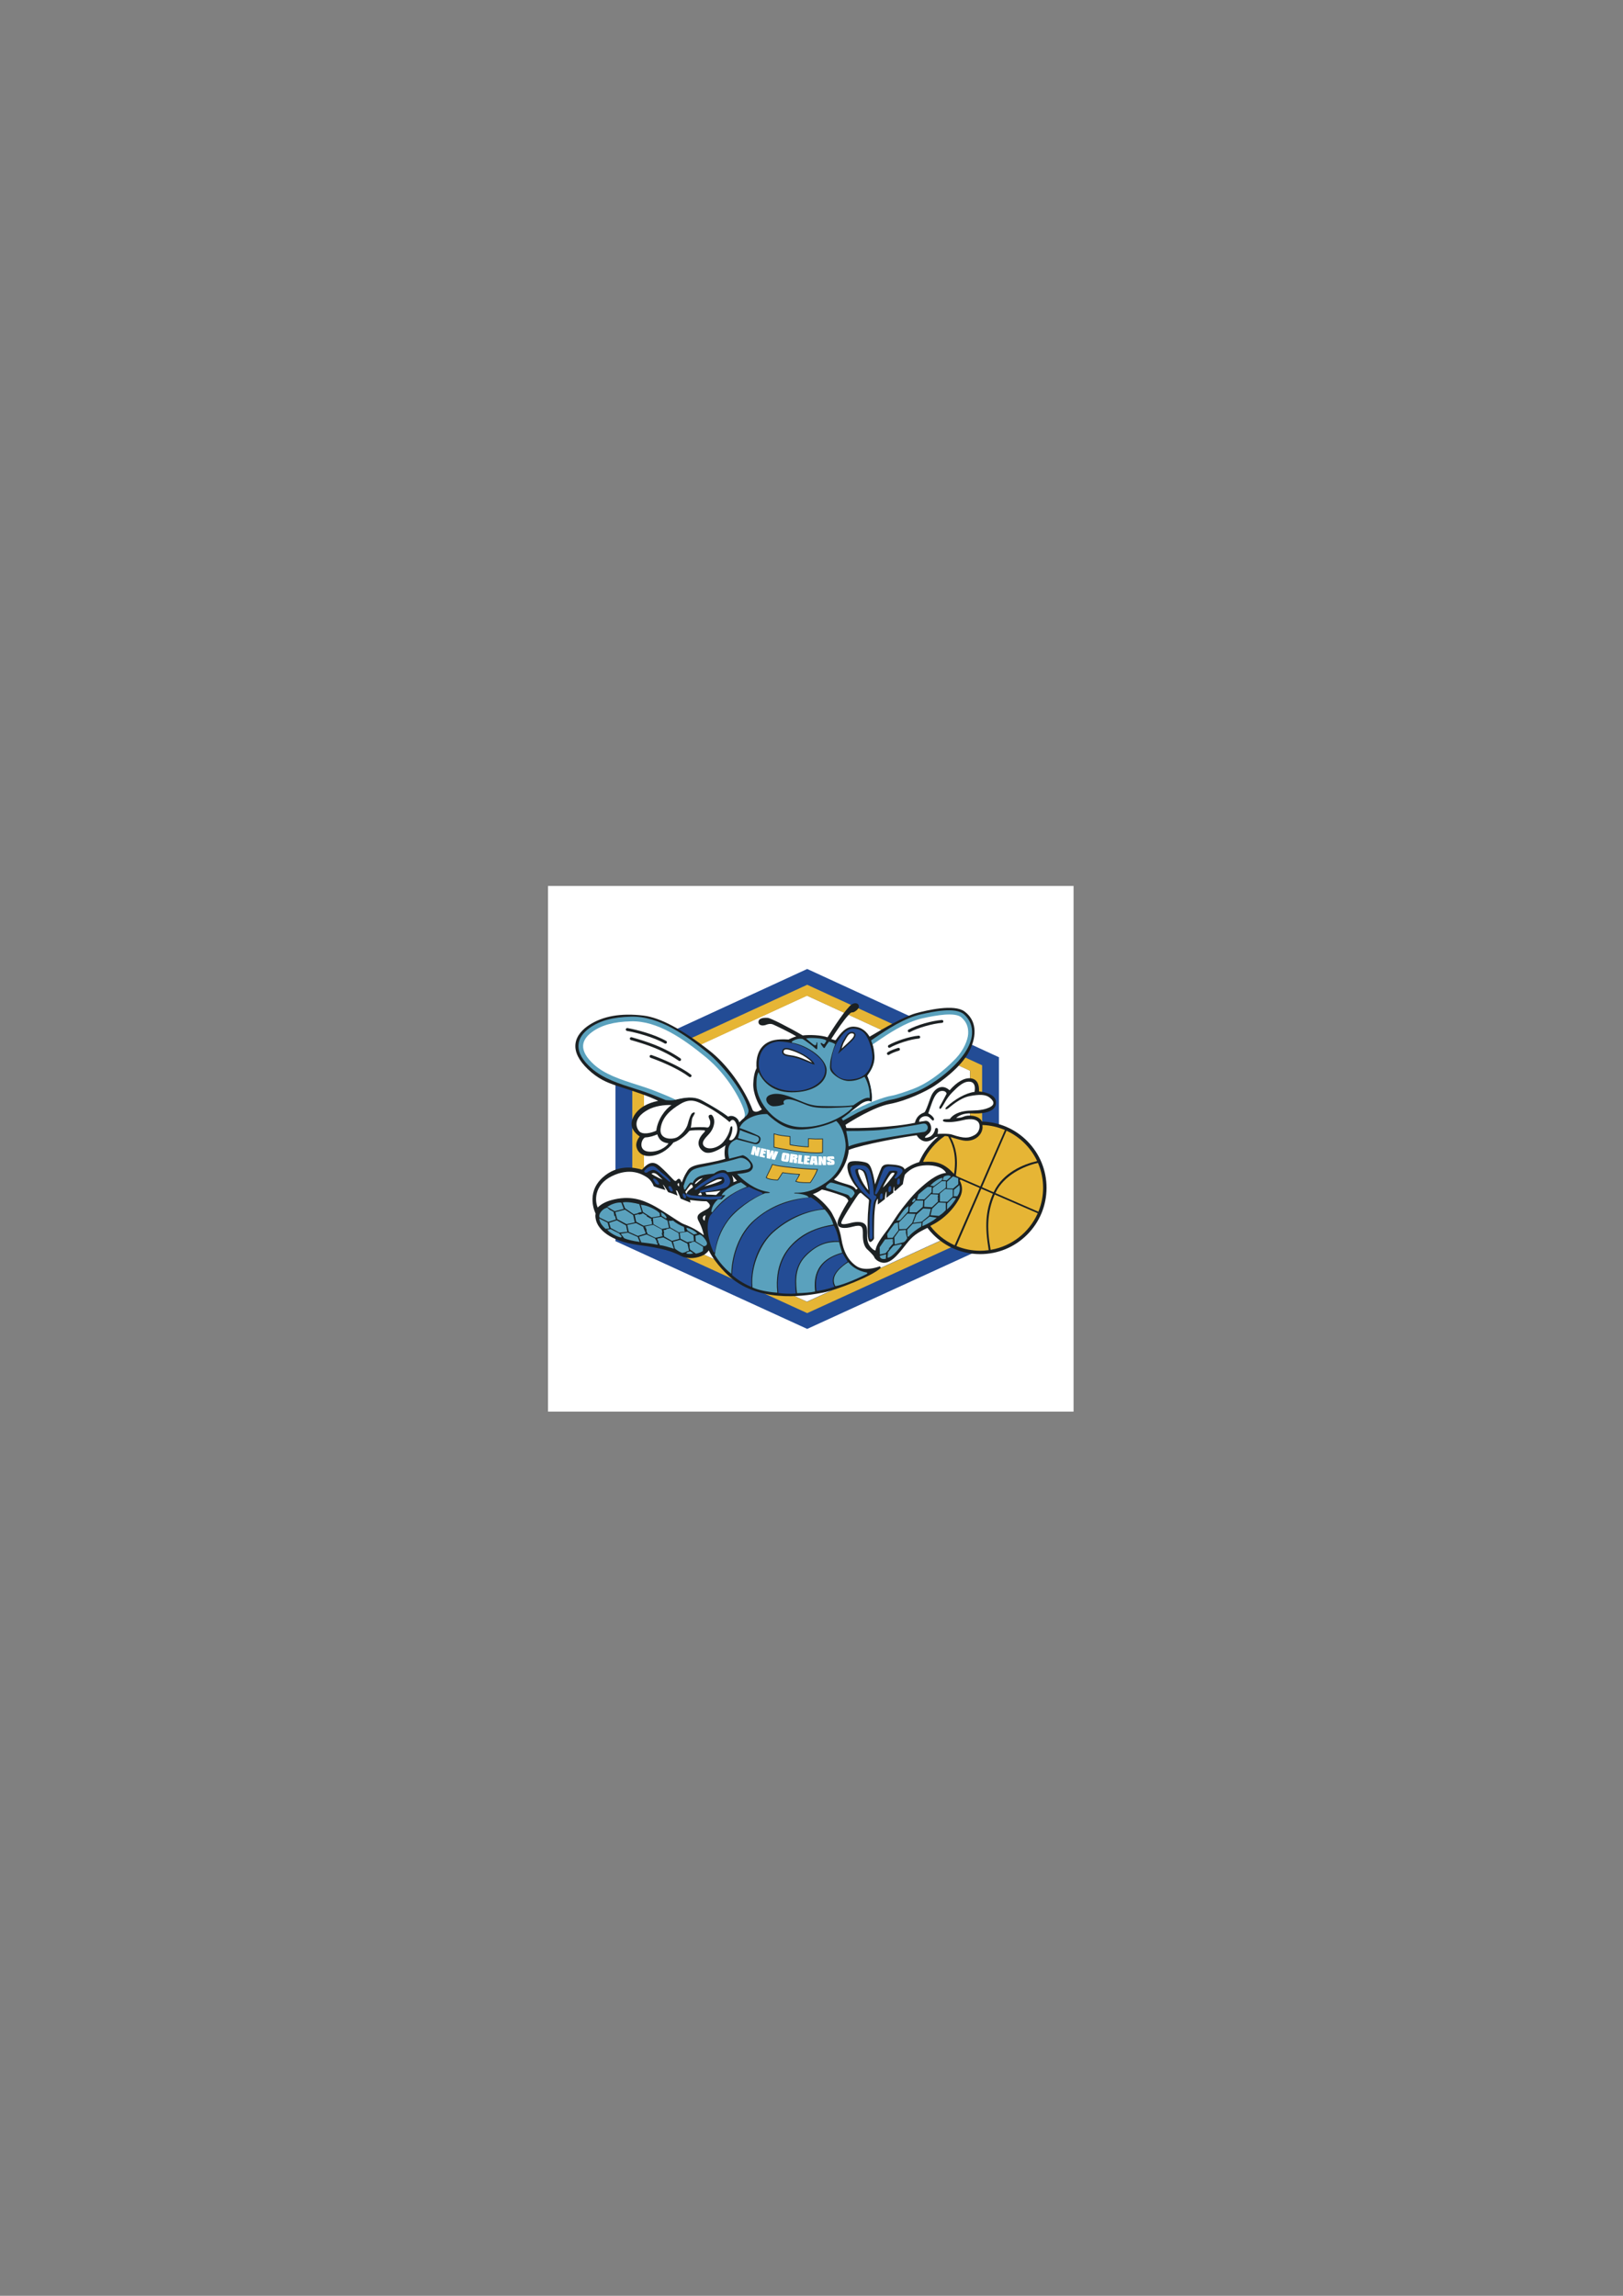
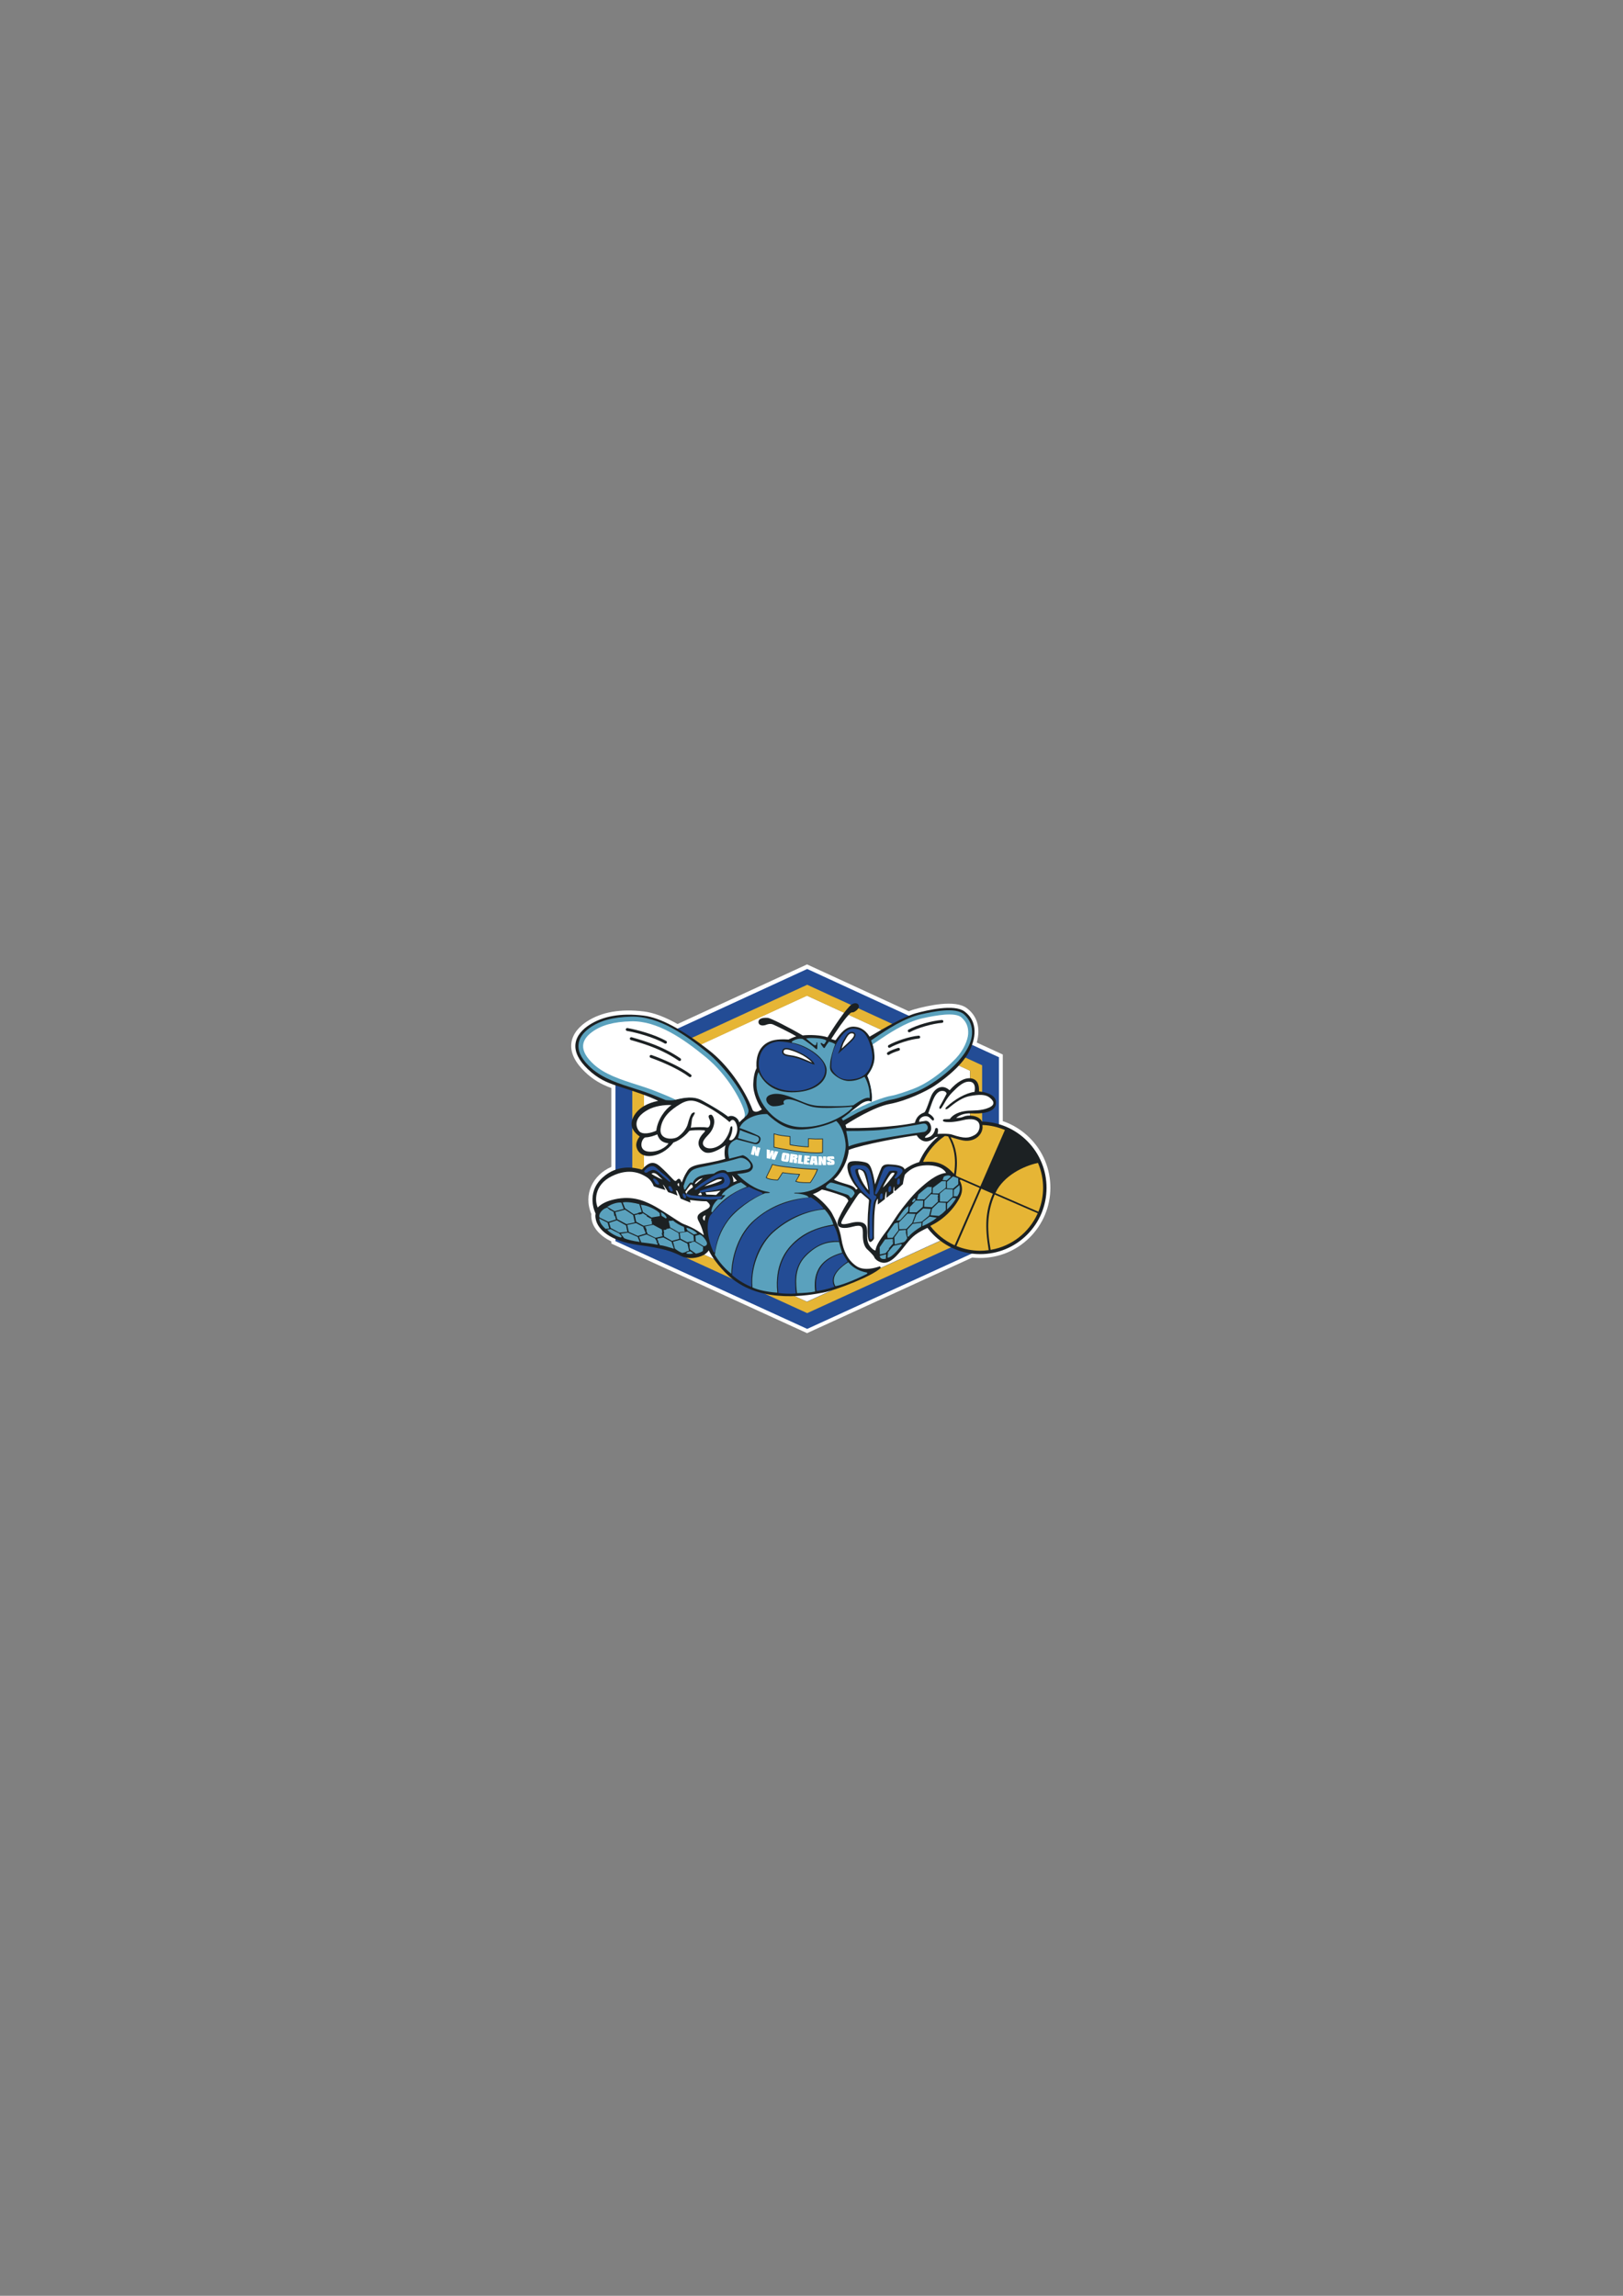
<svg xmlns="http://www.w3.org/2000/svg" version="1.0" id="Calque_1" x="0px" y="0px" width="595.28px" height="841.89px" viewBox="0 0 595.28 841.89" enable-background="new 0 0 595.28 841.89" xml:space="preserve">
  <rect x="0" y="0" width="595.28" height="841.89" fill="#808080" stroke="none" />
  <g>
-     <polygon fill-rule="evenodd" clip-rule="evenodd" fill="#FFFFFF" points="201,324.89 393.755,324.89 393.755,517.646 201,517.646    201,324.89  " />
    <path fill-rule="evenodd" clip-rule="evenodd" fill="#FFFFFF" d="M224.216,398.989c-3.789-1.392-6.744-3.093-9.697-5.934   c-3.409-3.281-5.304-6.747-4.981-10.275c0.366-3.998,3.444-6.689,5.639-8.139c5.416-3.576,12.526-4.753,20.965-3.724   c3.64,0.449,7.747,2.003,12.37,4.602l47.493-21.861l37.312,17.174c0.775-0.305,1.498-0.555,2.143-0.734   c4.787-1.31,14.762-3.618,19.084-0.444c4.01,2.939,5.143,7.554,3.709,12.657l9.541,4.391v24.42c3.713,1.26,7.113,3.371,9.955,6.23   c4.854,4.878,7.52,11.361,7.502,18.249c-0.018,6.882-2.723,13.354-7.602,18.211c-4.885,4.851-11.369,7.517-18.254,7.497   c-0.945-0.003-1.881-0.057-2.807-0.158l-60.584,27.728l-71.789-32.855v-0.771c-4.189-2.047-6.533-4.894-7.149-7.708   c-0.25-1.132-0.237-1.853-0.173-2.343c-3.071-7.195,0.574-14.34,7.322-17.302V398.989L224.216,398.989z" />
    <path fill-rule="evenodd" clip-rule="evenodd" fill="#234C95" d="M295.947,365.091l-59.801,27.526v57.348l59.801,27.368   l59.8-27.368v-57.348L295.947,365.091L295.947,365.091z M296.064,355.329l70.324,32.37v67.441l-70.324,32.187l-70.325-32.187   v-67.441L296.064,355.329L296.064,355.329z" />
    <path fill-rule="evenodd" clip-rule="evenodd" fill="#E6B535" d="M296.005,365.15l-59.801,27.525v57.349l59.801,27.368   l59.799-27.368v-57.349L296.005,365.15L296.005,365.15z M296.064,361.119l64.156,29.532v61.526l-64.156,29.36l-64.156-29.36   v-61.526L296.064,361.119L296.064,361.119z" />
    <path fill-rule="evenodd" clip-rule="evenodd" fill="#1C2123" d="M376.769,418.443c-4.443-4.472-10.32-6.994-16.602-7.154   c-0.01-0.016-0.01-0.034-0.021-0.052c-1.182-2.384-5.24-2.433-6.568-1.81c-0.844,0.39-1.891,0.566-2.875,0.52   c0.758-0.692,2.568-1.807,5.568-1.655c4.018,0.201,6.846-0.406,8.176-1.756c0.65-0.652,0.949-1.471,0.885-2.426   c-0.135-2.084-2.521-3.549-6.25-3.866c0.053-1.459-0.031-4.418-3.002-4.812c-2.283-0.302-5.105,1.298-7.777,4.393   c-1.076-0.961-2.18-1.357-3.289-1.15c-1.617,0.302-2.824,1.806-3.41,3.116c-0.254,0.558-0.545,1.381-0.854,2.251   c-0.463,1.31-1.322,3.746-1.758,3.905c-1.299,0.484-2.844,1.359-3.445,3.803c-7.959,1.699-20.926,2.083-25.119,1.884   c-0.029-0.088-0.057-0.201-0.088-0.314c-0.072-0.264-0.15-0.556-0.258-0.812c1.854-1.251,10.541-6.632,16.125-7.655   c6.123-1.121,13.533-4.664,16.609-6.708c1.594-1.054,9.689-6.621,12.695-12.643c3.098-6.186,2.449-11.513-1.775-14.609   c-3.785-2.779-13.725-0.447-17.826,0.677c-4.152,1.152-11.602,5.404-16.963,8.592c-0.982-1.576-2.625-3.52-5.723-3.67   c-3.021-0.149-4.895,2.428-6.555,4.7l-0.225,0.316c-0.156-0.05-0.34-0.104-0.557-0.167c-0.33-0.1-0.707-0.212-1.02-0.32   c2.473-3.809,4.498-6.766,6.289-8.75c0.916-1.021,1.143-1.017,1.383-1.017c0.379-0.005,0.766-0.062,1.576-0.725   c1.053-0.856,1.029-1.686,0.701-2.141c-0.402-0.545-1.371-0.743-2.447-0.045c-1.824,1.186-7.012,8.909-8.84,12.04   c-2.381-0.801-6.516-0.996-9.11-0.674c-5.419-3.169-11.74-6.349-12.79-6.443c-0.824-0.067-2.306-0.084-3.025,0.574   c-0.266,0.244-0.409,0.565-0.412,0.931c0,0.434,0.177,0.776,0.519,1.003c0.674,0.442,1.769,0.251,2.305,0.025   c0.41-0.172,1.467-0.537,2.486-0.132c0.697,0.275,5.832,2.729,8.575,4.374c-0.957,0.274-2.032,0.767-2.8,1.127l-0.065,0.032   c-0.065-0.008-0.149-0.008-0.258-0.015c-1.166-0.057-4.27-0.229-6.543,0.7c-5.229,2.127-5.101,7.932-4.914,9.819   c-0.294,0.563-1.072,2.055-1.214,5.682c-0.148,3.565,1.876,7.74,3.144,9.462c-0.063,0.039-0.121,0.07-0.188,0.109   c-0.499,0.289-1.181,0.687-1.822,0.732c-0.804,0.051-1.256-0.357-1.371-0.646c-3.071-8.039-9.448-16.793-15.868-21.788   c-10.121-7.877-18.021-12.07-24.156-12.827c-8.224-1.005-14.947,0.169-19.979,3.492c-2.11,1.395-4.687,3.748-4.988,7.05   c-0.263,2.881,1.264,5.935,4.539,9.085c3.795,3.652,7.232,4.902,9.512,5.735c0.618,0.224,1.696,0.568,3.051,1.004   c3.833,1.226,10.018,3.213,13.246,4.902c-8.231,1.667-9.529,6.684-9.707,7.705c-0.342,1.957,0.604,3.673,2.942,5.384   c-0.538,0.599-1.112,1.583-1.257,2.77c-0.096,0.804,0.202,2.048,1.084,3c0.62,0.673,1.79,1.459,3.815,1.377   c3.228-0.134,6.548-2.022,8.696-4.952c3.003-1.051,5.063-3.301,5.826-4.243c0.438-0.337,4.189-0.347,5.494-0.229   c0.081,0.006,0.217,0.024,0.244,0.101c0.049,0.139-0.07,0.438-0.241,0.604c-1.507,1.499-2.205,2.946-2.081,4.301   c0.099,1.067,0.733,2.032,1.824,2.771c2.208,1.511,6.172-0.948,8.07-2.31c-0.424,1.561-0.483,3.562-0.109,4.941   c-0.834,0.392-4.715,1.271-8.77,1.966c-3.292,0.561-4.385,1.353-5.077,2.448c-0.846,1.332-1.256,2.141-1.754,3.441   c-0.194,0.519-0.324,0.748-0.399,0.851c-0.044-0.066-0.104-0.194-0.183-0.414c-0.149-0.422-0.353-0.862-0.74-0.928   c-0.378-0.072-0.664,0.263-0.833,0.466c-0.182,0.219-0.333,0.32-0.485,0.329c-0.19,0.011-0.443-0.142-0.729-0.434   c-0.203-0.202-0.46-0.471-0.756-0.785c-0.931-0.985-2.341-2.468-4.238-4.16c-1.004-0.893-1.945-1.305-2.872-1.244   c-1.293,0.072-2.422,1.033-3.703,2.464c-2.323-0.648-8.795-2.273-14.485,2.937c-6.321,5.79-2.562,13.102-2.522,13.178   c0.008,0.006,0.008,0.014,0.008,0.014c0.002,0.016-0.008,0.081-0.024,0.134c-0.058,0.311-0.17,0.819,0.113,2.104   c0.776,3.548,5.188,7.835,15.23,9.207c9.755,1.339,12.479,2.319,15.995,4.082c2.7,1.348,6.14,0.784,8.198-0.307   c0.936-0.507,1.6-1.104,1.966-1.752c1.386,2.951,5.065,7.683,8.864,10.626c11.502,8.92,27.77,5.866,33.117,4.86   c4.592-0.859,18.156-6.03,21.158-9.091l-0.359-0.551c-1.297,0.486-5.715,1.897-8.602-0.055c-2.988-2.03-4.799-5.321-5.529-10.059   c-0.607-3.886-2.34-7.215-3.279-9.004l-0.158-0.306c-0.787-1.526-3.998-5.21-7.035-7.038c1.101-0.361,2.357-0.997,3.312-1.689   c1.33,0.267,4.652,1.261,6.223,1.832c0.143,0.052,0.305,0.108,0.475,0.165c1.193,0.413,2.809,0.976,3.014,2.213   c-0.621,0.993-2.379,3.866-3.461,6.255c-0.527,1.175-0.629,2.049-0.307,2.661c0.244,0.461,0.717,0.754,1.404,0.878   c1.283,0.226,2.539,0.008,4.139-0.422c1.463-0.396,2.428-0.394,2.945,0.005c0.629,0.487,0.623,1.642,0.623,2.858l-0.01,0.315   c-0.004,2.408,0.545,4.196,1.594,5.171c0.557,0.516,2.264,2.1,2.545,2.795c0.305,0.781,1.197,1.512,2.332,1.917   c3.291,1.192,6.215-2.515,9.031-6.104l0.418-0.534c2.506-3.177,4.057-4.132,7.758-5.939c0.652,0.856,1.361,1.68,2.131,2.455   c4.588,4.604,10.682,7.151,17.172,7.168c6.496,0.02,12.607-2.492,17.217-7.072c4.604-4.579,7.154-10.68,7.172-17.175   C383.863,429.158,381.349,423.047,376.769,418.443L376.769,418.443z M240.144,431.191c-0.836-0.454-1.101-0.682-1.188-0.785   c0.074-0.045,0.203-0.115,0.27-0.146c0.506-0.251,1.279-0.028,1.923,0.558c0.16,0.143,0.378,0.346,0.622,0.586   c0.353,0.334,0.777,0.737,1.257,1.185C242.137,432.218,241.274,431.805,240.144,431.191L240.144,431.191z M257.667,432.083   c-0.79,0.662-1.395,1.158-1.906,1.6v-0.005l-0.271,0.247c-0.297,0.257-0.57,0.281-0.635,0.245   c-0.011-0.045,0.015-0.188,0.188-0.437c0.486-0.695,1.66-1.54,2.736-1.735L257.667,432.083L257.667,432.083z M258.426,447.668   c-0.382-0.221-0.658-0.651-0.637-1.083c0.02-0.459,0.372-0.795,0.982-0.943C258.616,446.374,258.505,447.014,258.426,447.668   L258.426,447.668z M262.669,438.209c-0.729-0.052-2.226-0.14-3.575-0.153c-0.057-0.139-0.11-0.277-0.166-0.414   c-0.057-0.149-0.109-0.287-0.163-0.405c1.682-0.095,3.822-0.304,5.537-0.633C263.741,437.142,263.158,437.719,262.669,438.209   L262.669,438.209z M263.744,433.315c-1.997,0.836-3.971,1.385-5.379,1.715c1.272-0.842,2.703-1.611,4.335-2.333   c0.864-0.38,1.958-0.243,2.138-0.055C264.798,432.716,264.606,432.954,263.744,433.315L263.744,433.315z M268.988,433.502   c0.062-0.794-0.142-1.723-0.474-2.438c0.019-0.004,0.033-0.004,0.052-0.004c0.16,0.178,0.362,0.409,0.601,0.682   c0.344,0.389,0.752,0.855,1.122,1.286C269.819,433.178,269.378,433.342,268.988,433.502L268.988,433.502z M315.728,432.247   c-1.223-2.591-1.025-3.179-0.887-3.306c0.264-0.25,1.102,0.135,1.477,0.408c0.551,0.396,0.889,1.38,1.5,3.571   c0.447,1.607,0.6,2.784,0.646,3.536C317.103,434.982,316.119,433.072,315.728,432.247L315.728,432.247z M328.023,430.44   c-0.184,0.421-0.811,1.207-1.266,1.785c-0.193,0.239-0.357,0.447-0.479,0.611c-0.312,0.425-1.309,1.63-2.473,2.652   c0.189-0.449,0.438-1.006,0.756-1.589c0.787-1.479,1.855-3.201,2.354-3.636c0.291-0.253,0.885-0.285,1.1-0.125   C328.05,430.166,328.121,430.216,328.023,430.44L328.023,430.44z M331.769,428.833c-0.037-0.139-0.098-0.278-0.188-0.402   c-0.543-0.749-1.973-1.208-4.232-1.359l-0.396-0.028c-1.379-0.103-2.686-0.185-3.402,0.799l-0.039-0.022l-0.16,0.32l-0.141,0.28   l0.006,0.006c-0.555,1.21-1.568,3.908-2.279,5.907c-0.197-1.326-0.518-3.07-1.025-4.795c-0.719-2.437-1.418-2.882-2.189-3.183   c-0.648-0.257-2.551-0.601-4.049-0.567c-1.26,0.021-2.031,0.142-2.477,0.669c-0.334,0.396-0.412,0.945-0.371,1.65l-0.037-0.036   l0.129,0.874l0.018,0.125l0.008,0.005c0.373,2.191,2.09,5.092,3.629,6.772c-0.154,0.104-0.314,0.215-0.475,0.336   c-0.037,0.022-0.076,0.05-0.107,0.079c-0.029-0.037-0.055-0.071-0.084-0.121c-0.332-0.463-0.775-1.112-2.715-1.686l-0.604-0.184   c-1.645-0.482-4.365-1.286-4.68-1.755c2.77-2.31,5.154-7.12,5.4-10.835c5.043-2.023,20.443-4.812,24.908-5.367   c0.047,0.067,0.096,0.123,0.137,0.197c0.254,0.389,0.561,0.875,1.404,1.438c2.301,1.543,4.357-0.181,5.242-0.927   c0.115-0.07,0.516-0.125,1.045-0.169c-2.998,2.486-5.393,5.672-6.932,9.312C334.99,426.732,333.039,427.914,331.769,428.833   L331.769,428.833z" />
    <path fill-rule="evenodd" clip-rule="evenodd" fill="#FFFFFF" stroke="#323331" stroke-width="0.395" stroke-miterlimit="2.613" d="   M248.613,434.069c0.242-0.335,0.392-0.317,0.463,0.218c0.051,0.398,0.067,1-0.287,0.568   C248.434,434.429,248.434,434.317,248.613,434.069L248.613,434.069z" />
    <path fill-rule="evenodd" clip-rule="evenodd" fill="#FFFFFF" stroke="#323331" stroke-width="0.395" stroke-miterlimit="2.613" d="   M251.708,436.609c0.79-1.181,1.287-1.673,1.501-1.993c0.215-0.318,0.497-0.318,0.713,0.075c0.213,0.395,0.355,0.611-0.143,0.927   c-0.502,0.318-1.751,1.245-1.825,1.774c-0.074,0.537-0.392,0.104-0.535-0.25C251.349,436.967,251.594,436.784,251.708,436.609   L251.708,436.609z" />
    <path fill-rule="evenodd" clip-rule="evenodd" fill="#FFFFFF" stroke="#323331" stroke-width="0.395" stroke-miterlimit="2.613" d="   M256.804,437.373c-0.217,0.143-0.552,0.545-0.715,0.71c-0.072,0.078,0.78,0.219,1.173,0.146   C257.658,438.161,257.016,437.229,256.804,437.373L256.804,437.373z" />
    <path fill-rule="evenodd" clip-rule="evenodd" fill="#FFFFFF" stroke="#1C2123" stroke-width="0.395" stroke-miterlimit="2.613" d="   M219.183,443.151c-1.277-2.363-1.69-8.702,5.165-12.03c6.85-3.337,11.266-0.682,12.971,0.392c1.71,1.075,2.491,2.929,2.628,3.354   c0.783,0.356,3.776,1.224,3.776,1.224s-0.851-1.788-1.203-2.286l1.065,0.718c0,0,1.277,1.856,1.633,2.5   c0.854,0.215,2.35,0.79,2.992,1.074c-0.278-0.927-0.635-1.999-0.635-1.999l0.997,0.436c0,0,0.991,2.139,1.205,2.851   c0.994,0.431,2.631,1.081,3.202,1.295c-0.14-0.428-0.14-0.854-0.14-0.854c1.426,0.146,3.849,0.505,6.413,0.514   c1,0.786,2.351,2.005,0.066,3.283c-2.286,1.274-4.072,1.913-2.938,3.979c1.138,2.074,1.915,4.711,2.054,5.855   c-3.699-3.007-6.548-3.866-8.045-4.515c-1.496-0.648-8.049-5.339-11.315-6.943c-3.348-1.647-7.876-3.634-14.896-1.679   C221.895,440.947,220.181,442.01,219.183,443.151L219.183,443.151z" />
    <path fill-rule="evenodd" clip-rule="evenodd" fill="#FFFFFF" stroke="#1C2123" stroke-width="0.395" stroke-miterlimit="2.613" d="   M314.646,437.926c-0.723,0.919-4.043,6.045-5.012,7.79c-0.965,1.746-2.049,3.292-0.439,3.385c1.287,0.073,2.502-0.383,3.572-0.596   c1.068-0.214,4.531-0.775,4.979,1.83c0.455,2.604-0.615,4.804,1.553,7.24c0.6,0.683,1.314,1.219,1.918,1.221   c0.471-1.677,0.381-2.466,4.406-7.692c0.824-1.062,2.492-3.729,3.9-5.765c1.758-2.521,5.236-6.846,7.551-8.959   c2.535-2.312,6.465-5.864,10.246-6.102c-1.133-2.428-4.445-3.259-7.658-3.156c-3.209,0.095-5.668,1.05-7.92,3.474   c-0.395,1.032-0.76,3.275-0.793,3.56c-0.82,0.707-2.32,2.097-2.754,2.451c0.107-0.747,0.041-1.855-0.352-1.677   c-0.391,0.175-0.395,1.924-0.395,2.318c-0.752,0.53-1.898,1.382-2.146,1.597c0.002-0.998,0.182-2.353-0.277-2.109   c-0.463,0.253-0.615,2.318-0.688,2.924c-0.895,0.748-1.932,1.458-2.176,1.636c0.035-0.82,0.109-2.211-0.209-1.994   c-0.322,0.212-0.752,0.885-1.006,2.171c-0.26,1.284-0.471,3.484-0.518,6.021c-0.039,2.531-0.1,5.702-0.047,6.482   c0.023,0.43-0.508,0.856-0.896,1.18c-0.455,0.364-0.822-0.326-0.963-1.685c-0.139-1.352-0.129-6.021-0.01-8.086   c0.107-2.068,0.348-4.317,0.404-4.954c0.035-0.462-0.107-0.674-0.318-0.854c-0.752-0.646-2.1-1.756-2.488-2.148   C315.72,437.037,315.148,437.283,314.646,437.926L314.646,437.926z" />
    <path fill-rule="evenodd" clip-rule="evenodd" fill="#FFFFFF" d="M246.306,405.233c-2.289,1.484-5.152,5.327-5.59,9.39   c-1.925,0.921-5.137,1.63-6.343,0.129c-1.208-1.501-2.151-4.841,3.371-7.833C240.099,405.642,243.597,405.078,246.306,405.233   L246.306,405.233z" />
    <path fill-rule="evenodd" clip-rule="evenodd" fill="#FFFFFF" d="M241.071,415.979c0.635,1.855,1.631,3,4.123,3.291   c-0.786,1.355-3.859,3.349-7.277,3.05c-3.99-0.357-2.695-4.712-1.272-5.213C238.285,417.041,239.788,416.549,241.071,415.979   L241.071,415.979z" />
    <path fill-rule="evenodd" clip-rule="evenodd" fill="#FFFFFF" d="M257.211,404.691c-1.705-0.798-4.058-2.011-7.626,0.119   c-3.57,2.132-6.715,4.762-7.295,9.036c-0.583,4.274,4.62,4.145,6.263,3.081c1.647-1.062,3.29-3.056,3.721-4.765   c0.432-1.71,1.081-3.633,1.649-3.984c0.574-0.36,1.341-0.467,0.641,0.64c-0.359,0.571-0.711,1.211-0.791,1.774   c-0.102,0.812-0.292,2.57-0.433,2.926c1.782-0.205,4.776-0.273,5.918-0.054c1.138,0.218,1.5-1.85,1.076-2.776   c-0.426-0.93-0.849-1.788,0.36-1.924c0.713-0.084,1.422,1.724,1.276,2.927c-0.219,1.777-0.937,3.131-2.151,4.416   c-1.215,1.278-2.932,2.981-1.438,4.343c1.493,1.357,4.99,0.583,6.916-1.695c1.932-2.277,2.368-4.269,2.512-5.054   c0.144-0.783,1.003-1.284,0.784,0.575c-0.218,1.851-0.792,2.774-1.081,3.346c-0.284,0.568,0.782,0.927,1.711-0.211   c0.932-1.139,1.58-3.132,0.94-4.99c-0.637-1.85-1.63-2.354-2.564-0.93C264.047,408.345,259.347,405.695,257.211,404.691   L257.211,404.691z" />
    <path fill-rule="evenodd" clip-rule="evenodd" fill="#FFFFFF" d="M337.105,411.397c0.002-1.855,2.357-2.492,3.426-1.841   c1.066,0.638,1.369,1.604,1.848,1.281c0.645-0.42-0.277-1.704-1.914-2.57c0.537-1.528,1.01-2.952,1.471-4.167   c0.861-2.25,1.887-4.008,3.617-4.05c1.275-0.035,1.771,0.821,1.561,1.178c-0.211,0.359-1.641,3.222-2.438,4.485   c-0.354,0.571-0.029,1.532,0.785,0.36c0.785-1.139,1.648-3.277,3.795-5.481c2.141-2.2,4-3.818,5.854-3.938   c1.568-0.099,2.85,0.683,2.338,3.747c-3.275,0.414-7.238,2.728-10.209,5.462c-0.994,0.924-0.285,1.211,0.572,0.569   c0.857-0.638,4.219-3.766,7.783-4.467c3.568-0.704,5.846-0.627,7.27,0.445c1.418,1.075,2.559,2.576-0.15,3.78   c-2.715,1.205-5.785,0.985-7.562,1.118c-1.779,0.141-5.062,0.631-6.777,3.047c-0.996,0.068-1.357,0.068-1.926,0.068   c-0.568-0.001-1.002,0.708-0.07,0.926c0.92,0.218,3.273,0.293,6.699-0.555c3.424-0.845,5.277-0.196,5.912,0.946   c0.639,1.143,0.348,3.494-1.654,4.555c-1.996,1.067-3.512,1.341-8.189-0.234c-1.289-0.431-4.424-0.301-5.277-0.226   c0.215-0.997,0.215-1.569,0.072-1.927c-0.139-0.358-0.926-0.434-0.996,0.281c-0.076,0.716-0.789,2.066-1.715,2.562   c-0.93,0.498-2.428,0.779-1.859,0.067c0.576-0.709,2.006-1.276,2.152-2.776c0.143-1.492-0.779-3.422-2.488-2.933L337.105,411.397   L337.105,411.397z" />
    <path fill-rule="evenodd" clip-rule="evenodd" fill="#E6B535" stroke="#E6B535" stroke-width="0.433" stroke-miterlimit="2.613" d="   M347.05,416.824c-0.15-0.007-0.311-0.018-0.473-0.02c-3.303,2.275-5.977,5.381-7.709,9.044l0.006,0.003   c4.045-0.311,7.283,0.287,10.877,4.146c0.01,0.005,0.016,0.011,0.023,0.019c0.791-5.479-0.189-9.638-2.148-13.093   C347.39,416.865,347.189,416.829,347.05,416.824L347.05,416.824z" />
-     <path fill-rule="evenodd" clip-rule="evenodd" fill="#E6B535" stroke="#E6B535" stroke-width="0.433" stroke-miterlimit="2.613" d="   M360.447,435.238l3.877,1.694c3.5-7.233,11.111-10.2,15.756-11.309c-2.273-4.682-6.105-8.468-10.814-10.692L360.447,435.238   L360.447,435.238z" />
    <path fill-rule="evenodd" clip-rule="evenodd" fill="#E6B535" stroke="#E6B535" stroke-width="0.433" stroke-miterlimit="2.613" d="   M365.38,437.386l15.355,6.686c1.043-2.604,1.625-5.44,1.631-8.417c0.008-3.177-0.633-6.204-1.795-8.952   C375.539,427.796,368.332,431.269,365.38,437.386L365.38,437.386z" />
    <path fill-rule="evenodd" clip-rule="evenodd" fill="#E6B535" stroke="#E6B535" stroke-width="0.433" stroke-miterlimit="2.613" d="   M364.949,438.333c-2.502,6.015-2.881,11.613-1.432,19.75c7.504-1.325,13.75-6.313,16.812-13.056L364.949,438.333L364.949,438.333z" />
    <path fill-rule="evenodd" clip-rule="evenodd" fill="#E6B535" stroke="#E6B535" stroke-width="0.433" stroke-miterlimit="2.613" d="   M363.886,437.874l-3.854-1.679l-8.951,20.617c2.592,1.041,5.42,1.617,8.381,1.626c0.986,0.002,1.961-0.069,2.914-0.183   C360.994,449.651,361.244,444.081,363.886,437.874L363.886,437.874z" />
    <path fill-rule="evenodd" clip-rule="evenodd" fill="#E6B535" stroke="#E6B535" stroke-width="0.433" stroke-miterlimit="2.613" d="   M352.189,432.777c0.967,1.794,1.264,3.988,0.184,6.183c-2.201,4.454-6.209,8.422-10.734,10.602l-0.068,0.035   c-0.018,0.012-0.037,0.016-0.049,0.028c2.238,2.873,5.158,5.205,8.51,6.744l8.992-20.615L352.189,432.777L352.189,432.777z" />
    <path fill-rule="evenodd" clip-rule="evenodd" fill="#E6B535" stroke="#E6B535" stroke-width="0.433" stroke-miterlimit="2.613" d="   M360.58,412.778c0.113,1.056-0.148,2.153-0.775,3.124c-1.145,1.76-3.248,2.749-5.625,2.652c-1.141-0.048-2.947-0.587-4.545-1.064   c-0.189-0.058-0.377-0.118-0.559-0.17c1.578,3.087,2.746,7.33,1.744,13.613c0.061,0.065,0.131,0.133,0.199,0.205l8.42,3.665   l8.846-20.306C365.896,413.502,363.302,412.9,360.58,412.778L360.58,412.778z" />
    <path fill-rule="evenodd" clip-rule="evenodd" fill="#FFFFFF" d="M248.613,434.069c0.242-0.335,0.392-0.317,0.463,0.218   c0.051,0.398,0.067,1-0.287,0.568C248.434,434.429,248.434,434.317,248.613,434.069L248.613,434.069z" />
    <path fill-rule="evenodd" clip-rule="evenodd" fill="#FFFFFF" d="M251.708,436.609c0.79-1.181,1.287-1.673,1.501-1.993   c0.215-0.318,0.497-0.318,0.713,0.075c0.213,0.395,0.355,0.611-0.143,0.927c-0.502,0.318-1.751,1.245-1.825,1.774   c-0.074,0.537-0.392,0.104-0.535-0.25C251.349,436.967,251.594,436.784,251.708,436.609L251.708,436.609z" />
    <path fill-rule="evenodd" clip-rule="evenodd" fill="#FFFFFF" d="M256.804,437.373c-0.217,0.143-0.552,0.545-0.715,0.71   c-0.072,0.078,0.78,0.219,1.173,0.146C257.658,438.161,257.016,437.229,256.804,437.373L256.804,437.373z" />
    <path fill-rule="evenodd" clip-rule="evenodd" fill="#234C95" stroke="#234C95" stroke-width="0.433" stroke-miterlimit="2.613" d="   M329.275,433.012c0-0.4,0.484-0.932,0.535-0.392c0.035,0.355,0.035,0.709-0.004,1.107c-0.029,0.318-0.572,0.71-0.568,0.245   C329.238,433.508,329.275,433.153,329.275,433.012L329.275,433.012z" />
    <path fill-rule="evenodd" clip-rule="evenodd" fill="#234C95" stroke="#234C95" stroke-width="0.433" stroke-miterlimit="2.613" d="   M326.093,435.746c0.004-0.392,0.488-0.927,0.539-0.392c0.033,0.359,0.031,0.717-0.004,1.105c-0.033,0.321-0.576,0.711-0.576,0.252   C326.058,436.246,326.093,435.887,326.093,435.746L326.093,435.746z" />
    <path fill-rule="evenodd" clip-rule="evenodd" fill="#234C95" stroke="#234C95" stroke-width="0.433" stroke-miterlimit="2.613" d="   M322.988,438.448c0.006-0.392,0.486-0.926,0.533-0.392c0.035,0.355,0.035,0.712-0.004,1.104c-0.029,0.314-0.574,0.71-0.568,0.247   C322.949,439.318,322.988,438.96,322.988,438.448L322.988,438.448z" />
    <path fill-rule="evenodd" clip-rule="evenodd" fill="#234C95" stroke="#234C95" stroke-width="0.433" stroke-miterlimit="2.613" d="   M328.89,429.196c-0.811-0.229-2.67-0.15-2.992,0.309c-0.508,0.731-2.754,4.843-3.188,5.805c-0.432,0.959-1.029,1.982-1.291,2.348   c-0.182,0.254-0.465,0.177-0.141-0.679c0.205-0.541,1.906-5.638,2.729-7.477c0.512-1.152,0.971-1.812,3.496-1.484   c2.535,0.324,3.965,0.743,3.045,1.966c-0.643,0.855-1.32,1.459-1.736,1.78c-0.443,0.344-0.758,0.294-0.195-0.355   C329.193,430.746,329.83,429.454,328.89,429.196L328.89,429.196z" />
    <path fill-rule="evenodd" clip-rule="evenodd" fill="#234C95" d="M320.951,438.634c-0.391-0.036-0.637-0.259-0.674-0.857   c-0.1-1.819-0.365-4.359-0.902-6.598c-0.639-2.641-1.754-3.359-2.666-3.532c-0.93-0.184-2.607-0.288-3.281-0.123   c-1.002,0.251-1.707,0.25-1.004,2.67c0.814,2.811,2.82,5.472,4.26,6.896c1.754,1.734,3.256,2.566,3.092,3.214   c-0.209,0.813-0.658,5.812-0.629,6.877c0.037,1.07,0.023,4.99-0.014,6.169c-0.037,1.173,0.639,1.141,0.672,0.327   c0.043-0.827-0.092-3.711-0.092-4.497c0-0.785-0.064-3.137,0.158-5.063c0.188-1.667,0.295-3.491,0.863-4.202   C321.308,439.206,321.347,438.668,320.951,438.634L320.951,438.634z M319.208,438.057c-0.039,0.464-0.426,0.141-0.854-0.217   c-0.428-0.358-1.51-1.695-2.631-3.251c-0.883-1.23-1.773-3.041-2.162-4.745c-0.35-1.532,0.574-1.638,2.428-1.312   c1.242,0.217,1.736,0.978,2.098,2.004C318.441,431.537,319.345,436.35,319.208,438.057L319.208,438.057z" />
    <path fill="none" stroke="#234C95" stroke-width="0.433" stroke-miterlimit="2.613" d="M320.951,438.634   c-0.391-0.036-0.637-0.259-0.674-0.857c-0.1-1.819-0.365-4.359-0.902-6.598c-0.639-2.641-1.754-3.359-2.666-3.532   c-0.93-0.184-2.607-0.288-3.281-0.123c-1.002,0.251-1.707,0.25-1.004,2.67c0.814,2.811,2.82,5.472,4.26,6.896   c1.754,1.734,3.256,2.566,3.092,3.214c-0.209,0.813-0.658,5.812-0.629,6.877c0.037,1.07,0.023,4.99-0.014,6.169   c-0.037,1.173,0.639,1.141,0.672,0.327c0.043-0.827-0.092-3.711-0.092-4.497c0-0.785-0.064-3.137,0.158-5.063   c0.188-1.667,0.295-3.491,0.863-4.202C321.308,439.206,321.347,438.668,320.951,438.634L320.951,438.634z M319.208,438.057   c-0.039,0.464-0.426,0.141-0.854-0.217c-0.428-0.358-1.51-1.695-2.631-3.251c-0.883-1.23-1.773-3.041-2.162-4.745   c-0.35-1.532,0.574-1.638,2.428-1.312c1.242,0.217,1.736,0.978,2.098,2.004C318.441,431.537,319.345,436.35,319.208,438.057   L319.208,438.057z" />
    <path fill-rule="evenodd" clip-rule="evenodd" fill="#234C95" stroke="#234C95" stroke-width="0.354" stroke-miterlimit="2.613" d="   M237.431,429.687c-0.44,0.4-1.209,0.037-0.924-0.282c0.487-0.548,1.253-1.353,2.322-1.562c1.069-0.208,1.606,0.375,2.668,1.374   c1.066,1.005,2.101,1.707,3.023,2.563c0.924,0.86,1.135,1.357,1.281,1.535c-1.317-0.896-3.773-3.253-4.444-3.754   c-0.681-0.504-1.64-0.865-2.175-0.685C238.646,429.053,237.862,429.3,237.431,429.687L237.431,429.687z" />
    <path fill-rule="evenodd" clip-rule="evenodd" fill="#234C95" stroke="#234C95" stroke-width="0.354" stroke-miterlimit="2.613" d="   M239.809,432.621c0.335,0.555,0.5,0.785,0.713,1.144c0.212,0.354,1.317,0.752,1.002,0.215c-0.19-0.304-0.388-0.704-0.929-1.25   C240.272,432.405,239.495,432.089,239.809,432.621L239.809,432.621z" />
    <path fill-rule="evenodd" clip-rule="evenodd" fill="#234C95" stroke="#234C95" stroke-width="0.354" stroke-miterlimit="2.613" d="   M245.379,435.508c-0.214-0.584,0.504-0.429,0.68-0.107c0.347,0.622,0.521,0.987,0.55,1.092c0.106,0.354-0.649,0.316-0.854-0.238   C245.65,435.971,245.49,435.788,245.379,435.508L245.379,435.508z" />
    <path fill-rule="evenodd" clip-rule="evenodd" fill="#234C95" stroke="#234C95" stroke-width="0.354" stroke-miterlimit="2.613" d="   M251.063,438.07c0.3,0.262,0.317,0.431,0.387,0.751c0.073,0.318-0.277,0.743-0.64,0.069   C251.391,439.96,249.806,436.987,251.063,438.07L251.063,438.07z" />
    <path fill-rule="evenodd" clip-rule="evenodd" fill="#234C95" stroke="#234C95" stroke-width="0.354" stroke-miterlimit="2.613" d="   M257.486,434.036c-0.869,0.627-1.748,1.318-2.25,1.777c-0.499,0.464-0.143,0.537,0.86-0.172c1-0.715,4.388-2.698,5.711-3.374   c1.32-0.674,3.533-1.377,3.886-0.271c0.354,1.104,0.387,2.175-2.004,2.807c-2.389,0.636-5.697,1.691-6.417,1.909   c-0.466,0.142-0.933,0.495,0.387,0.32c1.324-0.173,7.383-1.155,8.557-1.723c1.181-0.569,2.144-1.958,0.659-4.093   c-1.496-2.146-4.455-0.27-6.282,0.867C259.824,432.57,258.131,433.576,257.486,434.036L257.486,434.036z" />
    <path fill-rule="evenodd" clip-rule="evenodd" fill="#234C95" stroke="#234C95" stroke-width="0.354" stroke-miterlimit="2.613" d="   M264.696,438.802c-1.167,0.157-2.892,0.254-4.193,0.291c-1.568,0.04-6.319-0.459-6.914-0.553c-0.713-0.109-1.634-0.681-1.778-0.471   c-0.143,0.215,0.603,0.789,1.383,0.933c0.942,0.177,5.976,0.806,8.342,0.663c1.202-0.065,2.213-0.136,2.688-0.222L264.696,438.802   L264.696,438.802z" />
    <polygon fill-rule="evenodd" clip-rule="evenodd" fill="#5AA1BD" stroke="#5AA1BD" stroke-width="0.433" stroke-miterlimit="2.613" points="   351.232,432.216 351.261,434.173 349.507,435.634 347.515,435.555 347.519,433.486 349.593,431.638 351.232,432.216  " />
    <path fill-rule="evenodd" clip-rule="evenodd" fill="#5AA1BD" stroke="#5AA1BD" stroke-width="0.433" stroke-miterlimit="2.613" d="   M351.757,434.998l-1.68,1.419l-0.047,2.065l0.967,0.006C351.535,437.67,352.037,436.493,351.757,434.998L351.757,434.998z" />
    <polygon fill-rule="evenodd" clip-rule="evenodd" fill="#5AA1BD" stroke="#5AA1BD" stroke-width="0.433" stroke-miterlimit="2.613" points="   349.257,436.381 349.253,438.659 347.388,440.475 344.937,440.428 344.937,437.757 346.763,436.232 349.257,436.381  " />
    <polygon fill-rule="evenodd" clip-rule="evenodd" fill="#5AA1BD" stroke="#5AA1BD" stroke-width="0.433" stroke-miterlimit="2.613" points="   346.697,435.445 344.199,437.436 342.302,437.398 342.343,435.719 345.451,433.375 346.697,433.375 346.697,435.445  " />
    <path fill-rule="evenodd" clip-rule="evenodd" fill="#5AA1BD" stroke="#5AA1BD" stroke-width="0.433" stroke-miterlimit="2.613" d="   M348.484,431.458l-1.318,1.171l-1.143-0.073l0.322-0.926C346.779,431.346,347.992,431.061,348.484,431.458L348.484,431.458z" />
-     <path fill-rule="evenodd" clip-rule="evenodd" fill="#5AA1BD" stroke="#5AA1BD" stroke-width="0.433" stroke-miterlimit="2.613" d="   M345.417,432.2l-0.178,0.498l-2.82,2.059l-0.789-0.145C342.308,433.867,344.277,432.412,345.417,432.2L345.417,432.2z" />
    <path fill-rule="evenodd" clip-rule="evenodd" fill="#5AA1BD" stroke="#5AA1BD" stroke-width="0.433" stroke-miterlimit="2.613" d="   M347.56,443.041l0.01-1.605l1.928-1.919l0.82,0.038C349.82,440.551,348.38,442.261,347.56,443.041L347.56,443.041z" />
    <path fill-rule="evenodd" clip-rule="evenodd" fill="#5AA1BD" stroke="#5AA1BD" stroke-width="0.433" stroke-miterlimit="2.613" d="   M346.677,441.292l-0.006,2.389c-0.537,0.531-1.041,1.143-2.359,1.985l-2.746-0.22l0.506-2.103l2.25-2.165L346.677,441.292   L346.677,441.292z" />
    <path fill-rule="evenodd" clip-rule="evenodd" fill="#5AA1BD" stroke="#5AA1BD" stroke-width="0.433" stroke-miterlimit="2.613" d="   M343.972,440.357l-2.254,2.132l-2.529-0.146l0.076-1.963l2.287-2.243l2.422,0.12C343.974,438.256,343.972,440.396,343.972,440.357   L343.972,440.357z" />
    <path fill-rule="evenodd" clip-rule="evenodd" fill="#5AA1BD" stroke="#5AA1BD" stroke-width="0.433" stroke-miterlimit="2.613" d="   M341.521,435.5l-0.037,1.607l-2.539,2.488l-2.352,0.029l0.469-1.495c0.961-0.855,2.572-2.207,3.25-2.667L341.521,435.5   L341.521,435.5z" />
    <polygon fill-rule="evenodd" clip-rule="evenodd" fill="#5AA1BD" stroke="#5AA1BD" stroke-width="0.433" stroke-miterlimit="2.613" points="   341.146,443.52 340.605,445.62 337.958,447.824 335.287,448.171 336.296,445.534 338.689,443.371 341.146,443.52  " />
    <path fill-rule="evenodd" clip-rule="evenodd" fill="#5AA1BD" stroke="#5AA1BD" stroke-width="0.433" stroke-miterlimit="2.613" d="   M343.095,446.694l-2.098-0.326l-2.361,1.847l-0.105,1.106C340.097,448.687,342.417,447.297,343.095,446.694L343.095,446.694z" />
    <polygon fill-rule="evenodd" clip-rule="evenodd" fill="#5AA1BD" stroke="#5AA1BD" stroke-width="0.433" stroke-miterlimit="2.613" points="   338.373,440.484 338.265,442.445 336.08,444.362 333.8,444.356 333.876,442.79 336.021,440.479 338.373,440.484  " />
    <path fill-rule="evenodd" clip-rule="evenodd" fill="#5AA1BD" stroke="#5AA1BD" stroke-width="0.433" stroke-miterlimit="2.613" d="   M335.488,440.085l-0.748,0.678c0.105-0.501,0.568-0.857,0.783-1.106L335.488,440.085L335.488,440.085z" />
    <path fill-rule="evenodd" clip-rule="evenodd" fill="#5AA1BD" stroke="#5AA1BD" stroke-width="0.433" stroke-miterlimit="2.613" d="   M337.781,448.64l-0.111,1.033c-1.318,0.815-3.598,2.38-4.605,3.729l-0.1-2.384l1.895-2.029L337.781,448.64L337.781,448.64z" />
    <path fill-rule="evenodd" clip-rule="evenodd" fill="#5AA1BD" stroke="#5AA1BD" stroke-width="0.433" stroke-miterlimit="2.613" d="   M334.396,448.313c0,0-1.936,2.135-1.967,2.135c-0.037,0-2.387,0.096-2.387,0.096l-0.174-2.101l3.037-3.166l2.566,0.083   L334.396,448.313L334.396,448.313z" />
    <path fill-rule="evenodd" clip-rule="evenodd" fill="#5AA1BD" stroke="#5AA1BD" stroke-width="0.433" stroke-miterlimit="2.613" d="   M332.988,442.675l-0.08,1.424l-2.896,3.164l-0.709,0.11C330.199,445.838,331.914,443.381,332.988,442.675L332.988,442.675z" />
    <path fill-rule="evenodd" clip-rule="evenodd" fill="#5AA1BD" stroke="#5AA1BD" stroke-width="0.433" stroke-miterlimit="2.613" d="   M332.246,451.226l-2.24,0.174l-1.758,2.421l0.104,2.279l3.102-0.809c0.428-0.321,0.643-0.533,0.932-1.038   C332.384,454.253,332.246,451.188,332.246,451.226L332.246,451.226z" />
    <path fill-rule="evenodd" clip-rule="evenodd" fill="#5AA1BD" stroke="#5AA1BD" stroke-width="0.433" stroke-miterlimit="2.613" d="   M329.291,451.113l-2.004,2.6l-1.531,0.029l-0.139-1.143c0.785-1.279,1.857-2.771,2.645-3.771l0.891-0.247L329.291,451.113   L329.291,451.113z" />
    <path fill-rule="evenodd" clip-rule="evenodd" fill="#5AA1BD" stroke="#5AA1BD" stroke-width="0.433" stroke-miterlimit="2.613" d="   M330.597,456.429l-2.818,0.629c0,0-1.859,2.169-1.896,2.169s-0.113,1.75-0.113,1.75   C327.091,460.696,329.412,458.029,330.597,456.429L330.597,456.429z" />
    <path fill-rule="evenodd" clip-rule="evenodd" fill="#5AA1BD" stroke="#5AA1BD" stroke-width="0.433" stroke-miterlimit="2.613" d="   M327.316,456.277c0-0.037-2.611,3.093-2.611,3.093l-1.783,0.388l-0.059-2.317l1.893-2.737c0,0,2.529-0.136,2.568-0.136   C327.355,454.567,327.316,456.277,327.316,456.277L327.316,456.277z" />
    <path fill-rule="evenodd" clip-rule="evenodd" fill="#5AA1BD" stroke="#5AA1BD" stroke-width="0.433" stroke-miterlimit="2.613" d="   M324.775,460.224l-1.854,0.465c0.066,0.567,0.639,0.958,1.781,0.746L324.775,460.224L324.775,460.224z" />
    <path fill-rule="evenodd" clip-rule="evenodd" fill="#5AA1BD" stroke="#5AA1BD" stroke-width="0.433" stroke-miterlimit="2.613" d="   M227.735,441.21l0.742,1.963l-2.993,0.772l-2.349-1.393C224.206,441.877,226.24,441.062,227.735,441.21L227.735,441.21z" />
    <path fill-rule="evenodd" clip-rule="evenodd" fill="#5AA1BD" stroke="#5AA1BD" stroke-width="0.433" stroke-miterlimit="2.613" d="   M228.698,441.11l0.743,1.851l3.056,2.08c0,0,2.642-0.601,2.645-0.634c0-0.037-0.812-2.64-0.812-2.64   C233.116,441.403,230.126,440.856,228.698,441.11L228.698,441.11z" />
    <polygon fill-rule="evenodd" clip-rule="evenodd" fill="#5AA1BD" stroke="#5AA1BD" stroke-width="0.433" stroke-miterlimit="2.613" points="   229.19,443.818 225.946,444.663 226.578,446.95 229.818,448.667 232.565,448.101 232.035,445.713 229.19,443.818  " />
    <path fill-rule="evenodd" clip-rule="evenodd" fill="#5AA1BD" stroke="#5AA1BD" stroke-width="0.433" stroke-miterlimit="2.613" d="   M225.052,444.66c-0.033,0,0.6,2.392,0.6,2.392l-2.495,0.775l-3.065-1.502c-0.46-0.789,0.721-2.638,2.364-3.202   C222.455,443.154,225.052,444.66,225.052,444.66L225.052,444.66z" />
    <path fill-rule="evenodd" clip-rule="evenodd" fill="#5AA1BD" stroke="#5AA1BD" stroke-width="0.433" stroke-miterlimit="2.613" d="   M220.053,447.217l2.604,1.284l0.525,1.791l-0.996,0.135C221.119,449.496,220.232,448.25,220.053,447.217L220.053,447.217z" />
    <polygon fill-rule="evenodd" clip-rule="evenodd" fill="#5AA1BD" stroke="#5AA1BD" stroke-width="0.433" stroke-miterlimit="2.613" points="   226.223,447.73 223.688,448.541 224.183,450.152 227.206,451.793 229.845,451.518 229.424,449.519 226.223,447.73  " />
    <path fill-rule="evenodd" clip-rule="evenodd" fill="#5AA1BD" stroke="#5AA1BD" stroke-width="0.433" stroke-miterlimit="2.613" d="   M235.327,442.052l0.668,2.25l2.987,1.93l2.818-0.457l-0.035-0.786C240.419,443.63,237.32,442.23,235.327,442.052L235.327,442.052z" />
    <path fill-rule="evenodd" clip-rule="evenodd" fill="#5AA1BD" stroke="#5AA1BD" stroke-width="0.433" stroke-miterlimit="2.613" d="   M235.672,445.083c0.04,0-2.604,0.672-2.604,0.672l0.458,2.136l2.599,1.397l2.781-0.491c0,0-0.101-1.783-0.101-1.744   C238.806,447.087,235.672,445.083,235.672,445.083L235.672,445.083z" />
    <path fill-rule="evenodd" clip-rule="evenodd" fill="#5AA1BD" stroke="#5AA1BD" stroke-width="0.433" stroke-miterlimit="2.613" d="   M235.979,450.182l-2.706-1.436l-2.953,0.6l0.489,2.241l3.135,1.405l2.779-0.847C236.723,452.146,235.979,450.216,235.979,450.182   L235.979,450.182z" />
    <path fill-rule="evenodd" clip-rule="evenodd" fill="#5AA1BD" stroke="#5AA1BD" stroke-width="0.433" stroke-miterlimit="2.613" d="   M223.965,450.967l2.99,1.507l0.893,1.105c-1.32-0.145-3.989-1.646-4.736-2.511L223.965,450.967L223.965,450.967z" />
    <path fill-rule="evenodd" clip-rule="evenodd" fill="#5AA1BD" stroke="#5AA1BD" stroke-width="0.433" stroke-miterlimit="2.613" d="   M230.271,452.23l-2.211,0.318l0.997,1.319c0.959,0.5,3.527,1.079,5.233,1.294l-0.566-1.395L230.271,452.23L230.271,452.23z" />
    <path fill-rule="evenodd" clip-rule="evenodd" fill="#5AA1BD" stroke="#5AA1BD" stroke-width="0.433" stroke-miterlimit="2.613" d="   M239.537,449.377c0,0-2.816,0.559-2.819,0.528c0.003-0.04,0.993,2.457,0.993,2.457l2.74,1.326c0,0,2.426-0.561,2.426-0.529   c0,0.04-0.318-2.141-0.318-2.141L239.537,449.377L239.537,449.377z" />
    <path fill-rule="evenodd" clip-rule="evenodd" fill="#5AA1BD" stroke="#5AA1BD" stroke-width="0.433" stroke-miterlimit="2.613" d="   M237.113,452.926l2.955,1.365c0,0,1.206,1.972,1.172,1.965c-2.21-0.471-4.17-0.652-5.877-0.87l-0.712-1.717L237.113,452.926   L237.113,452.926z" />
-     <path fill-rule="evenodd" clip-rule="evenodd" fill="#5AA1BD" stroke="#5AA1BD" stroke-width="0.433" stroke-miterlimit="2.613" d="   M242.763,446.384l-3.066,0.458l0.173,1.956l2.951,1.649l2.281-0.418l-0.523-2.463C244.579,447.567,242.797,446.381,242.763,446.384   L242.763,446.384z" />
    <path fill-rule="evenodd" clip-rule="evenodd" fill="#5AA1BD" stroke="#5AA1BD" stroke-width="0.433" stroke-miterlimit="2.613" d="   M242.835,445.708l1.496,0.928c-0.279-0.852-1.173-1.533-1.636-1.747L242.835,445.708L242.835,445.708z" />
    <path fill-rule="evenodd" clip-rule="evenodd" fill="#5AA1BD" stroke="#5AA1BD" stroke-width="0.433" stroke-miterlimit="2.613" d="   M245.541,447.922l0.456,2.037l2.99,1.717l1.891-0.209l-0.208-1.39c-1.212-0.466-2.996-1.433-3.845-2.258L245.541,447.922   L245.541,447.922z" />
    <path fill-rule="evenodd" clip-rule="evenodd" fill="#5AA1BD" stroke="#5AA1BD" stroke-width="0.433" stroke-miterlimit="2.613" d="   M245.746,450.639c0,0-2.317,0.45-2.281,0.45c0.036,0,0.315,2.177,0.315,2.177l2.701,1.543l2.429-0.678l-0.211-1.816   C248.699,452.315,245.746,450.67,245.746,450.639L245.746,450.639z" />
    <path fill-rule="evenodd" clip-rule="evenodd" fill="#5AA1BD" stroke="#5AA1BD" stroke-width="0.433" stroke-miterlimit="2.613" d="   M243.28,454.01l2.847,1.506l0.706,2.075c-1.178-0.363-3.6-1.117-4.635-1.16c0,0-1.167-1.994-1.128-1.994   C241.104,454.437,243.28,454.01,243.28,454.01L243.28,454.01z" />
    <path fill-rule="evenodd" clip-rule="evenodd" fill="#5AA1BD" stroke="#5AA1BD" stroke-width="0.433" stroke-miterlimit="2.613" d="   M249.441,454.888l-2.322,0.632l0.604,2.216c0.747,0.642,1.956,1.321,2.561,1.501c0,0,2.211-0.53,2.211-0.563   c0-0.034-0.526-2.461-0.526-2.461L249.441,454.888L249.441,454.888z" />
    <polygon fill-rule="evenodd" clip-rule="evenodd" fill="#5AA1BD" stroke="#5AA1BD" stroke-width="0.433" stroke-miterlimit="2.613" points="   249.764,454.07 252.077,455.293 254.291,454.903 254.152,453.191 252.084,451.87 249.556,452.289 249.764,454.07  " />
    <path fill-rule="evenodd" clip-rule="evenodd" fill="#5AA1BD" stroke="#5AA1BD" stroke-width="0.433" stroke-miterlimit="2.613" d="   M252.159,450.979l2.316,1.467l0.891-0.178c-0.708-0.818-2.595-1.644-3.312-1.788C252.054,450.48,252.158,451.008,252.159,450.979   L252.159,450.979z" />
    <path fill-rule="evenodd" clip-rule="evenodd" fill="#5AA1BD" stroke="#5AA1BD" stroke-width="0.433" stroke-miterlimit="2.613" d="   M254.678,455.507c0,0-1.923,0.353-1.891,0.353c0.04,0,0.496,2.212,0.496,2.212l2.027,1.431c0.891-0.176,1.924-0.598,2.284-0.885   c0-0.032,0.039-1.281,0.039-1.281L254.678,455.507L254.678,455.507z" />
    <path fill-rule="evenodd" clip-rule="evenodd" fill="#5AA1BD" stroke="#5AA1BD" stroke-width="0.433" stroke-miterlimit="2.613" d="   M255.394,455.085l2.742,1.684c0.462,0.039,0.958-0.261,0.96-0.784c0.003-0.639-1.31-2.606-2.413-3.034l-1.392,0.387   L255.394,455.085L255.394,455.085z" />
    <path fill-rule="evenodd" clip-rule="evenodd" fill="#5AA1BD" stroke="#5AA1BD" stroke-width="0.433" stroke-miterlimit="2.613" d="   M253.135,459.105l0.679,0.433c-0.429,0.135-1.498,0.099-1.928-0.042L253.135,459.105L253.135,459.105z" />
    <path fill-rule="evenodd" clip-rule="evenodd" fill="#234C95" stroke="#234C95" stroke-width="0.433" stroke-miterlimit="2.613" d="   M285.94,382.146c2.873,0.104,9.329,0.831,14.497,5.999c4.922,4.913,0.242,11.095-8.112,11.687   c-7.704,0.546-13.821-3.8-13.807-9.625C278.538,383.43,283.811,382.073,285.94,382.146L285.94,382.146z" />
    <path fill-rule="evenodd" clip-rule="evenodd" fill="#234C95" stroke="#234C95" stroke-width="0.433" stroke-miterlimit="2.613" d="   M305.107,391.068c0.004-1.29-0.084-5.666,2.74-9.755c2.52-3.652,4.332-4.63,7.533-3.37c3.094,1.217,4.391,7.81,4.385,9.571   c-0.008,1.763-0.828,6.672-5.52,7.781c-5.082,1.206-6.912-0.563-8.324-2.26C305.55,392.593,305.107,391.813,305.107,391.068   L305.107,391.068z" />
    <path fill-rule="evenodd" clip-rule="evenodd" fill="#1C2123" stroke="#234C95" stroke-width="0.433" stroke-miterlimit="2.613" d="   M289.991,384.375c-1.26-0.368-2.105-0.368-2.674,0c-0.244,0.158-0.558,0.474-0.648,1.073c-0.065,0.453,0.021,0.854,0.266,1.175   c0.495,0.644,1.549,0.9,2.976,1.085c1.966,0.25,4.446,1.244,6.263,1.969c0.738,0.3,1.378,0.552,1.835,0.7l1.211,0.387l-0.561-1.143   C297.832,387.969,293.083,385.262,289.991,384.375L289.991,384.375z" />
    <path fill-rule="evenodd" clip-rule="evenodd" fill="#1C2123" stroke="#234C95" stroke-width="0.433" stroke-miterlimit="2.613" d="   M313.886,379.002c-0.121-0.296-0.49-0.79-1.5-0.791c-1.438-0.005-2.188,1.32-2.904,2.598c-0.139,0.236-0.275,0.486-0.42,0.719   c-0.453,0.752-0.701,1.57-0.918,2.296c-0.129,0.431-0.254,0.833-0.404,1.187l-1,2.314l1.859-1.703l0.672-0.618   c1.545-1.417,2.885-2.646,3.713-3.536C313.849,380.541,314.175,379.665,313.886,379.002L313.886,379.002z" />
    <path fill-rule="evenodd" clip-rule="evenodd" fill="#234C95" stroke="#234C95" stroke-width="0.433" stroke-miterlimit="2.613" d="   M274.657,435.462c1.64,0.856,3.634,1.653,4.915,2.152c-4.207,1.769-9.704,5.53-12.279,8.874c-2.319,3.013-4.443,6.477-5.311,12.677   c-2.059-4.066-2.967-9.921-1.392-13.122C262.667,443.125,268.17,437.158,274.657,435.462L274.657,435.462z" />
    <path fill-rule="evenodd" clip-rule="evenodd" fill="#234C95" stroke="#234C95" stroke-width="0.433" stroke-miterlimit="2.613" d="   M297.39,439.301c1.209,0.789,3.065,2.146,4.342,3.788c-6.776,0.91-12.023,3.033-17.6,7.581c-6.828,5.569-9.125,14.515-8.719,20.94   c-2.773-1.155-5.259-2.865-6.681-4.157c0.082-4.416,1.447-14.064,9.103-20.433C281.159,444.255,286.986,440.536,297.39,439.301   L297.39,439.301z" />
    <path fill-rule="evenodd" clip-rule="evenodd" fill="#234C95" stroke="#234C95" stroke-width="0.433" stroke-miterlimit="2.613" d="   M305.742,449.66c-4.459,0.564-9.52,2.047-14.38,6.591c-4.323,4.034-6.594,10.674-5.684,17.736c1.921,0.223,4.63,0.302,5.987,0.158   c-0.272-3.774-1.2-9.785,4.316-14.744c5.219-4.689,9.637-4.574,11.487-4.499C307.017,452.619,306.449,450.943,305.742,449.66   L305.742,449.66z" />
    <path fill-rule="evenodd" clip-rule="evenodd" fill="#234C95" stroke="#234C95" stroke-width="0.433" stroke-miterlimit="2.613" d="   M308.955,459.863c0.426,0.717,0.924,1.643,1.637,2.714c-3.076,2.274-6.721,5.26-4.877,9.184c-2.07,0.71-4.564,1.273-6.064,1.41   C299.162,469.6,299.183,462.547,308.955,459.863L308.955,459.863z" />
    <path fill-rule="evenodd" clip-rule="evenodd" fill="#5AA1BD" stroke="#5AA1BD" stroke-width="0.433" stroke-miterlimit="2.613" d="   M271.584,414.71c-0.147,0.782-0.433,1.708-0.651,2.495c2.494,0.714,4.981,1.438,5.91,1.659c0.927,0.209,2.146-1.425,0.576-2.005   C275.852,416.289,272.724,415.214,271.584,414.71L271.584,414.71z" />
    <path fill-rule="evenodd" clip-rule="evenodd" fill="#5AA1BD" stroke="#5AA1BD" stroke-width="0.433" stroke-miterlimit="2.613" d="   M310.648,414.961c0.555,2.781,0.699,4.133,0.771,5.135c4.209-1.773,19.496-4.172,27.387-5.205c1.07-0.137,1.828-1.532,0.719-2.493   c-0.496-0.431-2.209,0.139-3.496,0.345c-1.285,0.212-10.627,1.827-15.617,2.027C315.425,414.973,312.925,414.963,310.648,414.961   L310.648,414.961z" />
    <path fill-rule="evenodd" clip-rule="evenodd" fill="#5AA1BD" stroke="#5AA1BD" stroke-width="0.433" stroke-miterlimit="2.613" d="   M272.452,423.408c-1.143,0.283-2.925,0.738-4.853,1.235c-1.055-4.493,0.839-5.883,2.547-6.59c0,0,4.986,1.304,6.409,1.661   c1.425,0.359,2.145-0.493,2.354-0.991c0.214-0.498,0.721-1.781-0.777-2.496c-1.495-0.722-3.987-1.798-6.615-2.734   c1.574-3.131,5.922-4.824,9.774-4.743c3.697,3.433,7.043,5.579,11.75,5.667c4.705,0.079,10.341-1.472,13.626-3.107   c2.49,2.362,3.682,7.563,3.176,10.35c-0.504,2.774-1.514,7.981-6.947,11.738c-5.428,3.766-8.777,3.771-11.127,3.763   c-1.142-0.003-0.88,0.701,0.051,0.701c1.459,0.004,4.007,0.58,4.431,1.081c-7.415,0.761-13.778,3.087-19.768,8.287   c-5.578,4.832-8.234,12.831-8.462,19.435c-2.561-2.07-4.691-4.931-5.615-6.573c0.582-4.561,2.109-8.628,4.739-12.246   c2.791-3.842,8.858-8.316,13.569-10.089c0.641,0.004,0.855-0.066,1.353-0.068c0.501,0.004,1.003-0.638-0.421-0.854   c-4.708-0.713-8.689-3.942-10.818-6.156c0.998-0.078,2.406-0.251,3.632-0.639c1.354-0.421,2.678-1.918,1.364-3.842   C274.567,424.35,273.265,423.625,272.452,423.408L272.452,423.408z" />
    <path fill-rule="evenodd" clip-rule="evenodd" fill="#5AA1BD" stroke="#5AA1BD" stroke-width="0.433" stroke-miterlimit="2.613" d="   M304.146,434.19c-0.576,0.423-1.502,1.135-0.648,1.349c0.854,0.221,5.549,1.825,6.412,2.051c1.225,0.328,1.654,0.576,2.008,1.321   c0.121,0.255,0.314,0.274,0.803-0.457c0.572-0.861,0.715-0.782,0.254-1.495c-0.463-0.718-1.775-1.254-2.635-1.54   c-0.852-0.29-4.096-1.226-4.986-1.439C304.472,433.764,304.433,433.973,304.146,434.19L304.146,434.19z" />
    <path fill-rule="evenodd" clip-rule="evenodd" fill="#5AA1BD" stroke="#5AA1BD" stroke-width="0.433" stroke-miterlimit="2.613" d="   M271.745,433.813c0.64,0.432,1.278,0.929,1.776,1.292c-2.637,1.057-8.128,3.471-12.426,9.302c0.221-2.284,1.65-3.768,2.295-4.342   c0.926-0.068,1.426-0.068,1.426-0.068l1.788-1.92l-1.571-0.004C265.961,436.579,269.465,434.378,271.745,433.813L271.745,433.813z" />
    <path fill-rule="evenodd" clip-rule="evenodd" fill="#5AA1BD" stroke="#5AA1BD" stroke-width="0.433" stroke-miterlimit="2.613" d="   M302.369,443.739c0.686,0.735,2.346,2.8,3.014,5.141c-8.269,1.334-12.518,4.742-14.732,6.941c-2.796,2.771-6.73,8.11-5.795,17.989   c-3.848-0.299-6.947-1.057-8.659-1.845c-0.689-7.985,3.293-16.06,7.54-19.868C289.531,446.911,296.735,444.075,302.369,443.739   L302.369,443.739z" />
    <path fill-rule="evenodd" clip-rule="evenodd" fill="#5AA1BD" stroke="#5AA1BD" stroke-width="0.433" stroke-miterlimit="2.613" d="   M307.576,455.654c-3.781-0.08-7.592,0.696-11.956,5.171c-4.359,4.479-3.38,10.614-3.1,13.18c2.284-0.062,4.923-0.271,6.205-0.554   c-0.273-3.278-0.901-11.191,9.877-14.229C308.175,457.936,307.787,456.443,307.576,455.654L307.576,455.654z" />
    <path fill-rule="evenodd" clip-rule="evenodd" fill="#5AA1BD" stroke="#5AA1BD" stroke-width="0.433" stroke-miterlimit="2.613" d="   M311.085,463.15c-2.07,1.353-6.5,4.616-4.584,8.258c3.064-0.495,9.559-3.467,11.488-4.527   C314.095,466.235,312.005,464.21,311.085,463.15L311.085,463.15z" />
    <path fill-rule="evenodd" clip-rule="evenodd" fill="#5AA1BD" stroke="#5AA1BD" stroke-width="0.433" stroke-miterlimit="2.613" d="   M271.126,424.899c1.395-0.413,2.851,0.652,3.487,1.438c0.642,0.785,1.134,2.068-1.361,2.42c-2.488,0.35-5.629,0.907-6.414,0.837   c-0.854-1.146-3.098-0.903-5.063,0.562c-2.851,0.34-6.489,0.405-7.846,3.395c-0.858-0.355-1.072-0.035-2.793,2.56l-0.208-1.144   c0,0,0.725-2.436,1.396-3.557c1.575-2.64,2.182-2.634,7.608-3.757C265.844,426.422,268.99,425.536,271.126,424.899L271.126,424.899   z" />
    <path fill-rule="evenodd" clip-rule="evenodd" fill="#5AA1BD" stroke="#5AA1BD" stroke-width="0.433" stroke-miterlimit="2.613" d="   M290.528,382.146c0.89-0.601,2.249-1.243,3.746-0.953c1.032,0.613,3.554,2.436,4.509,3.33c0.969,0.892,1.145,0.465,1.191-0.281   c0.025-0.751,0.068-1.712,0.029-1.998c-0.029-0.286-0.742-0.288-0.744,0.178c0,0.463,0.033,1.137-1.066,0.243   c-1.105-0.896-1.921-1.535-2.101-1.715c1.211-0.247,5.774-0.058,6.733,0.731c-0.395,0.603-0.609,1.495-1.107,0.743   c-0.154-0.224-1.406-0.313-0.787,0.64c0.463,0.716,0.764,1.088,0.994,1.321c0.287,0.286,0.609,0.217,0.861-0.244   c0.248-0.468,0.965-1.461,1.322-1.922c0.85,0.18,1.568,0.534,1.955,0.791c-0.684,1.707-1.691,5.125-1.797,6.908   c-0.113,1.782-0.186,2.57,0.914,3.748c1.098,1.176,3.484,2.964,6.227,2.972c2.746,0.009,4.744-1.058,5.602-1.514   c1.027,1.679,1.943,4.888,1.762,7.273c-1.494-0.36-3.922,1.417-5.887,2.711c-3.463,0.472-8.555,0.34-11.691,0.271   c-3.564-0.082-5.56-1.015-8.334-2.16c-2.78-1.151-7.192-3.231-10.55-1.882c-2.998,1.199-0.867,4.561,1.418,4.565   c2.28,0.006,3.773-0.703,4.277-0.983c-0.922-0.858-0.281-1.571,1.289-1.57c1.567,0.005,4.089,1.135,6.125,1.944   c2.71,1.076,4.556,1.294,9.478,1.204c1.068-0.02,5.848-0.202,7.561-0.446c-1.865,2.133-8.895,7.068-18.239,7.077   c-10.049,0.014-16.424-9.489-16.533-14.975c-0.063-3.174,0.296-3.921,0.51-4.486c1.03,2.028,4.045,7.098,12.139,7.12   c8.09,0.024,12.984-3.59,13.07-8.165C303.488,387.959,296.086,383.054,290.528,382.146L290.528,382.146z" />
    <path fill-rule="evenodd" clip-rule="evenodd" fill="#FFFFFF" stroke="#1C2123" stroke-width="0.395" stroke-miterlimit="2.613" d="   M289.841,384.891c-1.643-0.476-2.504-0.282-2.64,0.635c-0.143,0.994,0.709,1.381,2.78,1.645c2.849,0.367,5.21,1.524,8.577,2.992   C296.548,387.528,292.834,385.753,289.841,384.891L289.841,384.891z" />
    <path fill-rule="evenodd" clip-rule="evenodd" fill="#FFFFFF" stroke="#1C2123" stroke-width="0.395" stroke-miterlimit="2.613" d="   M312.591,381.104c1.205-1.293,1.146-2.354-0.209-2.356c-1.352-0.001-1.998,1.634-2.855,3.062c-0.68,1.117-0.861,2.42-1.293,3.413   C310.093,383.521,311.666,382.1,312.591,381.104L312.591,381.104z" />
    <path fill-rule="evenodd" clip-rule="evenodd" fill="#FFFFFF" d="M276.17,420.263l1.123,0.283l0.106,0.785   c0.046,0.347,0.054,0.525,0.024,0.773l0.067,0.015c0.018-0.329,0.064-0.593,0.136-0.889l0.142-0.567l1.117,0.281l-0.771,3.077   l-1.121-0.282l-0.096-0.78c-0.054-0.414-0.061-0.561-0.027-0.812l-0.064-0.02c-0.021,0.285-0.083,0.689-0.142,0.915l-0.142,0.576   l-1.125-0.281L276.17,420.263L276.17,420.263z" />
-     <polygon fill-rule="evenodd" clip-rule="evenodd" fill="#FFFFFF" points="279.188,421.01 281.139,421.457 280.979,422.16    280.236,421.99 280.16,422.323 280.901,422.494 280.742,423.196 280,423.027 279.854,423.674 280.594,423.842 280.436,424.542    278.481,424.103 279.188,421.01  " />
    <path fill-rule="evenodd" clip-rule="evenodd" fill="#FFFFFF" d="M281.211,421.482l1.239,0.255l-0.033,0.643   c-0.016,0.31-0.033,0.442-0.109,0.839l0.065,0.015c0.093-0.403,0.099-0.418,0.211-0.69l0.308-0.718l0.876,0.177l0.013,0.813   c0.005,0.237-0.007,0.331-0.078,0.688l0.074,0.014l0.015-0.087c0.054-0.265,0.107-0.459,0.178-0.659l0.244-0.679l1.244,0.253   l-1.244,2.984l-1.26-0.259l-0.003-0.704c-0.005-0.199,0.018-0.408,0.058-0.612c0.005-0.023,0.018-0.08,0.035-0.138l-0.079-0.019   c-0.088,0.339-0.163,0.592-0.22,0.724l-0.272,0.656l-1.274-0.264L281.211,421.482L281.211,421.482z" />
    <path fill-rule="evenodd" clip-rule="evenodd" fill="#FFFFFF" d="M286.838,423.294c0.078-0.473,0.336-0.658,0.81-0.58l1.342,0.219   c0.47,0.077,0.661,0.336,0.588,0.795l-0.283,1.754c-0.079,0.484-0.347,0.66-0.872,0.572l-1.204-0.194   c-0.547-0.09-0.747-0.335-0.668-0.822L286.838,423.294L286.838,423.294z M287.814,424.981c-0.03,0.183-0.003,0.246,0.112,0.265   c0.112,0.021,0.16-0.034,0.187-0.214l0.2-1.229c0.03-0.182,0-0.245-0.109-0.266c-0.115-0.015-0.16,0.04-0.188,0.218   L287.814,424.981L287.814,424.981z" />
    <path fill-rule="evenodd" clip-rule="evenodd" fill="#FFFFFF" d="M289.93,423.086l1.968,0.265c0.581,0.085,0.764,0.31,0.686,0.862   c-0.057,0.43-0.229,0.619-0.593,0.652c0.377,0.173,0.454,0.329,0.389,0.801l-0.127,0.934l-1.228-0.165l0.132-0.961   c0.038-0.268,0.003-0.337-0.199-0.365c-0.004,0-0.027-0.006-0.054-0.001l-0.172,1.284l-1.228-0.167L289.93,423.086L289.93,423.086z    M291,424.406c0.25,0.034,0.312,0,0.335-0.19c0.021-0.146-0.036-0.225-0.194-0.242l-0.081-0.009L291,424.406L291,424.406z" />
    <polygon fill-rule="evenodd" clip-rule="evenodd" fill="#FFFFFF" points="292.905,423.483 294.138,423.621 293.868,426.054    294.631,426.136 294.549,426.859 292.555,426.634 292.905,423.483  " />
    <polygon fill-rule="evenodd" clip-rule="evenodd" fill="#FFFFFF" points="295.024,423.717 297.018,423.894 296.953,424.608    296.198,424.542 296.17,424.885 296.924,424.951 296.862,425.668 296.106,425.604 296.05,426.263 296.804,426.331 296.74,427.048    294.75,426.875 295.024,423.717  " />
    <path fill-rule="evenodd" clip-rule="evenodd" fill="#FFFFFF" d="M297.629,423.936l1.937,0.104l0.387,3.194l-1.287-0.066   l-0.035-0.688l-0.348-0.021l-0.1,0.682l-1.284-0.069L297.629,423.936L297.629,423.936z M298.611,425.378   c-0.016-0.275-0.021-0.546-0.01-0.809l-0.078-0.005l-0.002,0.084c-0.014,0.228-0.041,0.508-0.082,0.698l-0.07,0.415l0.271,0.013   L298.611,425.378L298.611,425.378z" />
    <path fill-rule="evenodd" clip-rule="evenodd" fill="#FFFFFF" d="M300.205,424.075l1.152,0.014l0.289,0.738   c0.125,0.326,0.176,0.495,0.207,0.741h0.062c-0.051-0.322-0.074-0.587-0.07-0.892l0.002-0.585l1.158,0.012l-0.035,3.167   l-1.152-0.01l-0.279-0.732c-0.148-0.395-0.193-0.529-0.213-0.788h-0.068c0.047,0.278,0.08,0.691,0.08,0.92l-0.01,0.595l-1.154-0.01   L300.205,424.075L300.205,424.075z" />
    <path fill-rule="evenodd" clip-rule="evenodd" fill="#FFFFFF" d="M304.525,426.037l0.014,0.223   c0.006,0.144,0.068,0.223,0.156,0.221c0.107-0.004,0.156-0.089,0.15-0.246c-0.008-0.171-0.051-0.208-0.301-0.289l-0.678-0.221   c-0.502-0.17-0.623-0.334-0.65-0.869c-0.02-0.575,0.16-0.764,0.773-0.792l1.158-0.05c0.359-0.021,0.498,0.01,0.639,0.121   c0.145,0.111,0.211,0.271,0.223,0.526l0.018,0.317l-1.244,0.054c-0.002-0.193-0.059-0.287-0.162-0.279   c-0.082,0.006-0.145,0.07-0.141,0.155c0.002,0.112,0.039,0.136,0.326,0.233l0.584,0.2c0.598,0.191,0.674,0.315,0.715,1.071   c0.021,0.529-0.188,0.734-0.781,0.766l-1.193,0.056c-0.336,0.017-0.504-0.03-0.639-0.168c-0.133-0.128-0.174-0.257-0.184-0.564   l-0.021-0.408L304.525,426.037L304.525,426.037z" />
    <path fill-rule="evenodd" clip-rule="evenodd" fill="#1C2123" stroke="#5AA1BD" stroke-width="0.433" stroke-miterlimit="2.613" d="   M301.345,417.327c-1.463,0.061-3.119,0.033-4.443-0.078l-0.725-0.064l-0.004,0.73l-0.003,2.312   c-1.662-0.075-4.787-0.418-6.07-0.706l0.006-2.444v-0.628l-0.626-0.045c-1.558-0.11-4.007-0.463-5.04-0.804l-0.882-0.286   l-0.001,0.927l-0.014,4.17l-0.001,0.541l0.531,0.12c4.062,0.884,12.906,2.432,17.358,1.946l0.602-0.067v-0.601l0.014-4.349   l0.004-0.709L301.345,417.327L301.345,417.327z" />
    <path fill-rule="evenodd" clip-rule="evenodd" fill="#1C2123" stroke="#5AA1BD" stroke-width="0.433" stroke-miterlimit="2.613" d="   M283.705,426.792l-0.595-0.201l-0.246,0.581c-0.267,0.634-0.68,1.47-1.117,2.354c-0.306,0.618-0.617,1.258-0.917,1.887   l-0.226,0.487l0.42,0.331c0.723,0.573,2.828,0.77,4.014,0.831l0.339,0.018l0.219-0.261c0.319-0.39,0.669-0.95,1.033-1.542   c0.183-0.298,0.371-0.6,0.562-0.9c1.647,0.25,3.702,0.471,5.564,0.586c-0.232,0.479-0.568,1.083-0.945,1.699l-0.447,0.729   l0.814,0.266c1.151,0.377,3.274,0.406,4.853,0.363l0.338-0.011l0.194-0.272c0.675-0.952,1.868-2.93,2.411-4.346l0.348-0.904   l-0.971-0.014C295.425,428.431,285.575,427.432,283.705,426.792L283.705,426.792z" />
    <path fill-rule="evenodd" clip-rule="evenodd" fill="#E6B535" stroke="#E6B535" stroke-width="0.433" stroke-miterlimit="2.613" d="   M284.219,420.411c3.636,0.795,12.684,2.419,17.138,1.938l0.016-4.35c-1.57,0.067-3.245,0.028-4.524-0.083l-0.012,2.996   c-1.426,0.03-6.379-0.48-7.412-0.875l0.006-2.961c-1.567-0.114-4.098-0.474-5.203-0.833L284.219,420.411L284.219,420.411z" />
    <path fill-rule="evenodd" clip-rule="evenodd" fill="#E6B535" stroke="#E6B535" stroke-width="0.433" stroke-miterlimit="2.613" d="   M283.486,427.426c1.993,0.687,11.864,1.673,15.859,1.724c-0.506,1.316-1.649,3.237-2.328,4.195   c-1.283,0.036-3.531,0.028-4.634-0.33c0.607-0.999,1.218-2.133,1.363-2.669c-2.425-0.11-5.101-0.408-6.875-0.695   c-0.685,0.996-1.295,2.135-1.794,2.736c-1.389-0.07-3.135-0.29-3.636-0.688C282.159,430.168,283.023,428.536,283.486,427.426   L283.486,427.426z" />
    <path fill-rule="evenodd" clip-rule="evenodd" fill="#5AA1BD" d="M244.188,403.423c-1.357-0.561-4.522-1.856-5.808-2.338   c-1.718-0.647-3.533-1.224-5.463-1.837c-5.599-1.782-11.753-3.663-16.209-7.693c-2.864-2.594-4.683-5.391-4.538-8.287   c0.128-2.455,1.659-4.537,3.961-6.222c3.796-2.788,8.737-4.063,15.297-4.225c10.347-0.254,20.36,6.904,28.386,13.479   c4.264,3.485,12.765,13.258,14.647,20.463c0.486,1.874-1.509,3.042-1.509,3.042c-0.628,0.517-1.351,1.174-1.846,1.709   c-0.422-1.781-2.63-2.929-4.054-2.08c-2.278-1.717-5.33-3.592-9.61-5.939c-3.147-1.73-6.468-1.019-9.507-0.271   C247.935,403.224,247.083,403.742,244.188,403.423L244.188,403.423z" />
    <path fill-rule="evenodd" clip-rule="evenodd" fill="#FFFFFF" d="M273.213,408.923c0.017-0.267-0.144-1.298-0.526-2.385   c-1.037-2.954-5.544-12.109-13.857-18.906c-8.08-6.617-17.647-13.344-27.303-13.105c-6.383,0.155-10.943,1.395-14.362,3.905   c-2.092,1.533-3.198,3.211-3.292,4.98c-0.105,2.132,1.241,4.478,4.002,6.979c4.042,3.657,9.915,5.533,15.602,7.343   c1.957,0.624,3.799,1.209,5.542,1.866c2.465,0.924,6.186,2.434,7.904,3.259l0.877,0.418c3.038-0.746,6.553-1.455,9.701,0.274   c4.28,2.349,7.332,4.223,9.608,5.941c1.428-0.849,3.633,0.299,4.054,2.08c0.497-0.535,1.222-1.19,1.846-1.708L273.213,408.923   L273.213,408.923z" />
    <path fill-rule="evenodd" clip-rule="evenodd" fill="#5AA1BD" d="M319.48,381.538l1.217-0.832c5.15-3.52,11.059-7.393,17.217-8.761   c3.719-0.826,12.547-2.845,15.715,0.069c2.158,1.979,3.057,4.286,2.871,7.231c-0.58,8.846-13.863,18.583-20.879,21.289   c-1.957,0.758-6.412,2.365-8.592,2.697c-2.137,0.323-8.723,2.593-14.754,6.014l-3.068,1.702c-0.215-0.476-0.203-0.378-0.533-0.727   c0.953-0.663,1.791-1.263,2.809-2.085c1.582-1.226,3.576-2.77,4.361-3.34c1.316-0.957,3.008-1.495,3.723-0.707   c0.676-1.604-0.271-6.983-1.51-9.626c0.875-1.291,2.777-3.657,2.658-7.194c-0.066-1.917-0.393-3.287-0.699-4.323L319.48,381.538   L319.48,381.538z" />
    <path fill-rule="evenodd" clip-rule="evenodd" fill="#FFFFFF" d="M315.666,404.884c-0.785,0.571-2.473,1.919-4.057,3.144   c6.119-3.467,12.879-5.826,15.26-6.187c1.988-0.302,6.287-1.842,8.281-2.615c7.268-2.805,13.705-9.258,15.504-11.169   c2.857-3.036,4.303-6.716,4.441-8.848c0.16-2.517-0.578-4.386-2.398-6.058c-2.297-2.112-9.324-0.848-14.408,0.281   c-6.244,1.391-12.795,5.868-16.705,8.543l-1.318,0.897l-0.189,0.13c0.305,1.035,0.631,2.406,0.697,4.322   c0.121,3.537-1.783,5.904-2.658,7.193c1.238,2.643,2.188,8.021,1.51,9.627C318.912,403.359,316.982,403.928,315.666,404.884   L315.666,404.884z" />
    <path fill-rule="evenodd" clip-rule="evenodd" fill="#1C2123" d="M230.146,377.002c3.412,0.59,10.011,2.339,14.2,4.737   c0.254,0.146,0.342,0.467,0.196,0.724c-0.146,0.251-0.466,0.337-0.72,0.196c-4.071-2.331-10.518-4.037-13.859-4.612   c-0.287-0.05-0.479-0.319-0.429-0.612C229.583,377.149,229.857,376.956,230.146,377.002L230.146,377.002z M231.032,380.733   c-0.08,0.28,0.082,0.574,0.366,0.657c5.633,1.605,11.631,3.521,17.572,7.605c0.239,0.163,0.569,0.103,0.735-0.138   c0.165-0.239,0.106-0.572-0.134-0.736c-6.071-4.174-12.164-6.12-17.882-7.75C231.409,380.29,231.114,380.453,231.032,380.733   L231.032,380.733z M238.297,387.214c-0.099,0.278,0.045,0.58,0.322,0.674c4.426,1.569,10.475,4.235,14.168,7.019   c0.235,0.173,0.566,0.128,0.742-0.106c0.176-0.231,0.128-0.563-0.105-0.737c-3.789-2.858-9.948-5.579-14.454-7.174   C238.697,386.792,238.393,386.939,238.297,387.214L238.297,387.214z" />
    <path fill-rule="evenodd" clip-rule="evenodd" fill="#1C2123" d="M346.001,374.522c0.025,0.293-0.193,0.549-0.488,0.569   c-3.467,0.259-9.074,1.876-11.764,3.394c-0.256,0.146-0.576,0.057-0.723-0.199c-0.143-0.254-0.051-0.579,0.203-0.722   c2.846-1.608,8.551-3.256,12.209-3.529C345.728,374.014,345.982,374.23,346.001,374.522L346.001,374.522z M336.933,379.79   c-3.369,0.28-8.68,2.09-11,3.461c-0.25,0.15-0.338,0.474-0.188,0.724c0.148,0.256,0.471,0.339,0.725,0.188   c2.227-1.312,7.32-3.051,10.547-3.317c0.293-0.027,0.508-0.283,0.484-0.574C337.476,379.981,337.22,379.765,336.933,379.79   L336.933,379.79z M329.404,384.277c-0.961,0.289-2.738,0.876-3.857,1.625c-0.242,0.163-0.309,0.493-0.145,0.732   c0.16,0.247,0.486,0.312,0.73,0.149c0.736-0.49,2.037-1.037,3.57-1.495c0.283-0.082,0.443-0.378,0.355-0.658   C329.976,384.351,329.683,384.191,329.404,384.277L329.404,384.277z" />
  </g>
</svg>